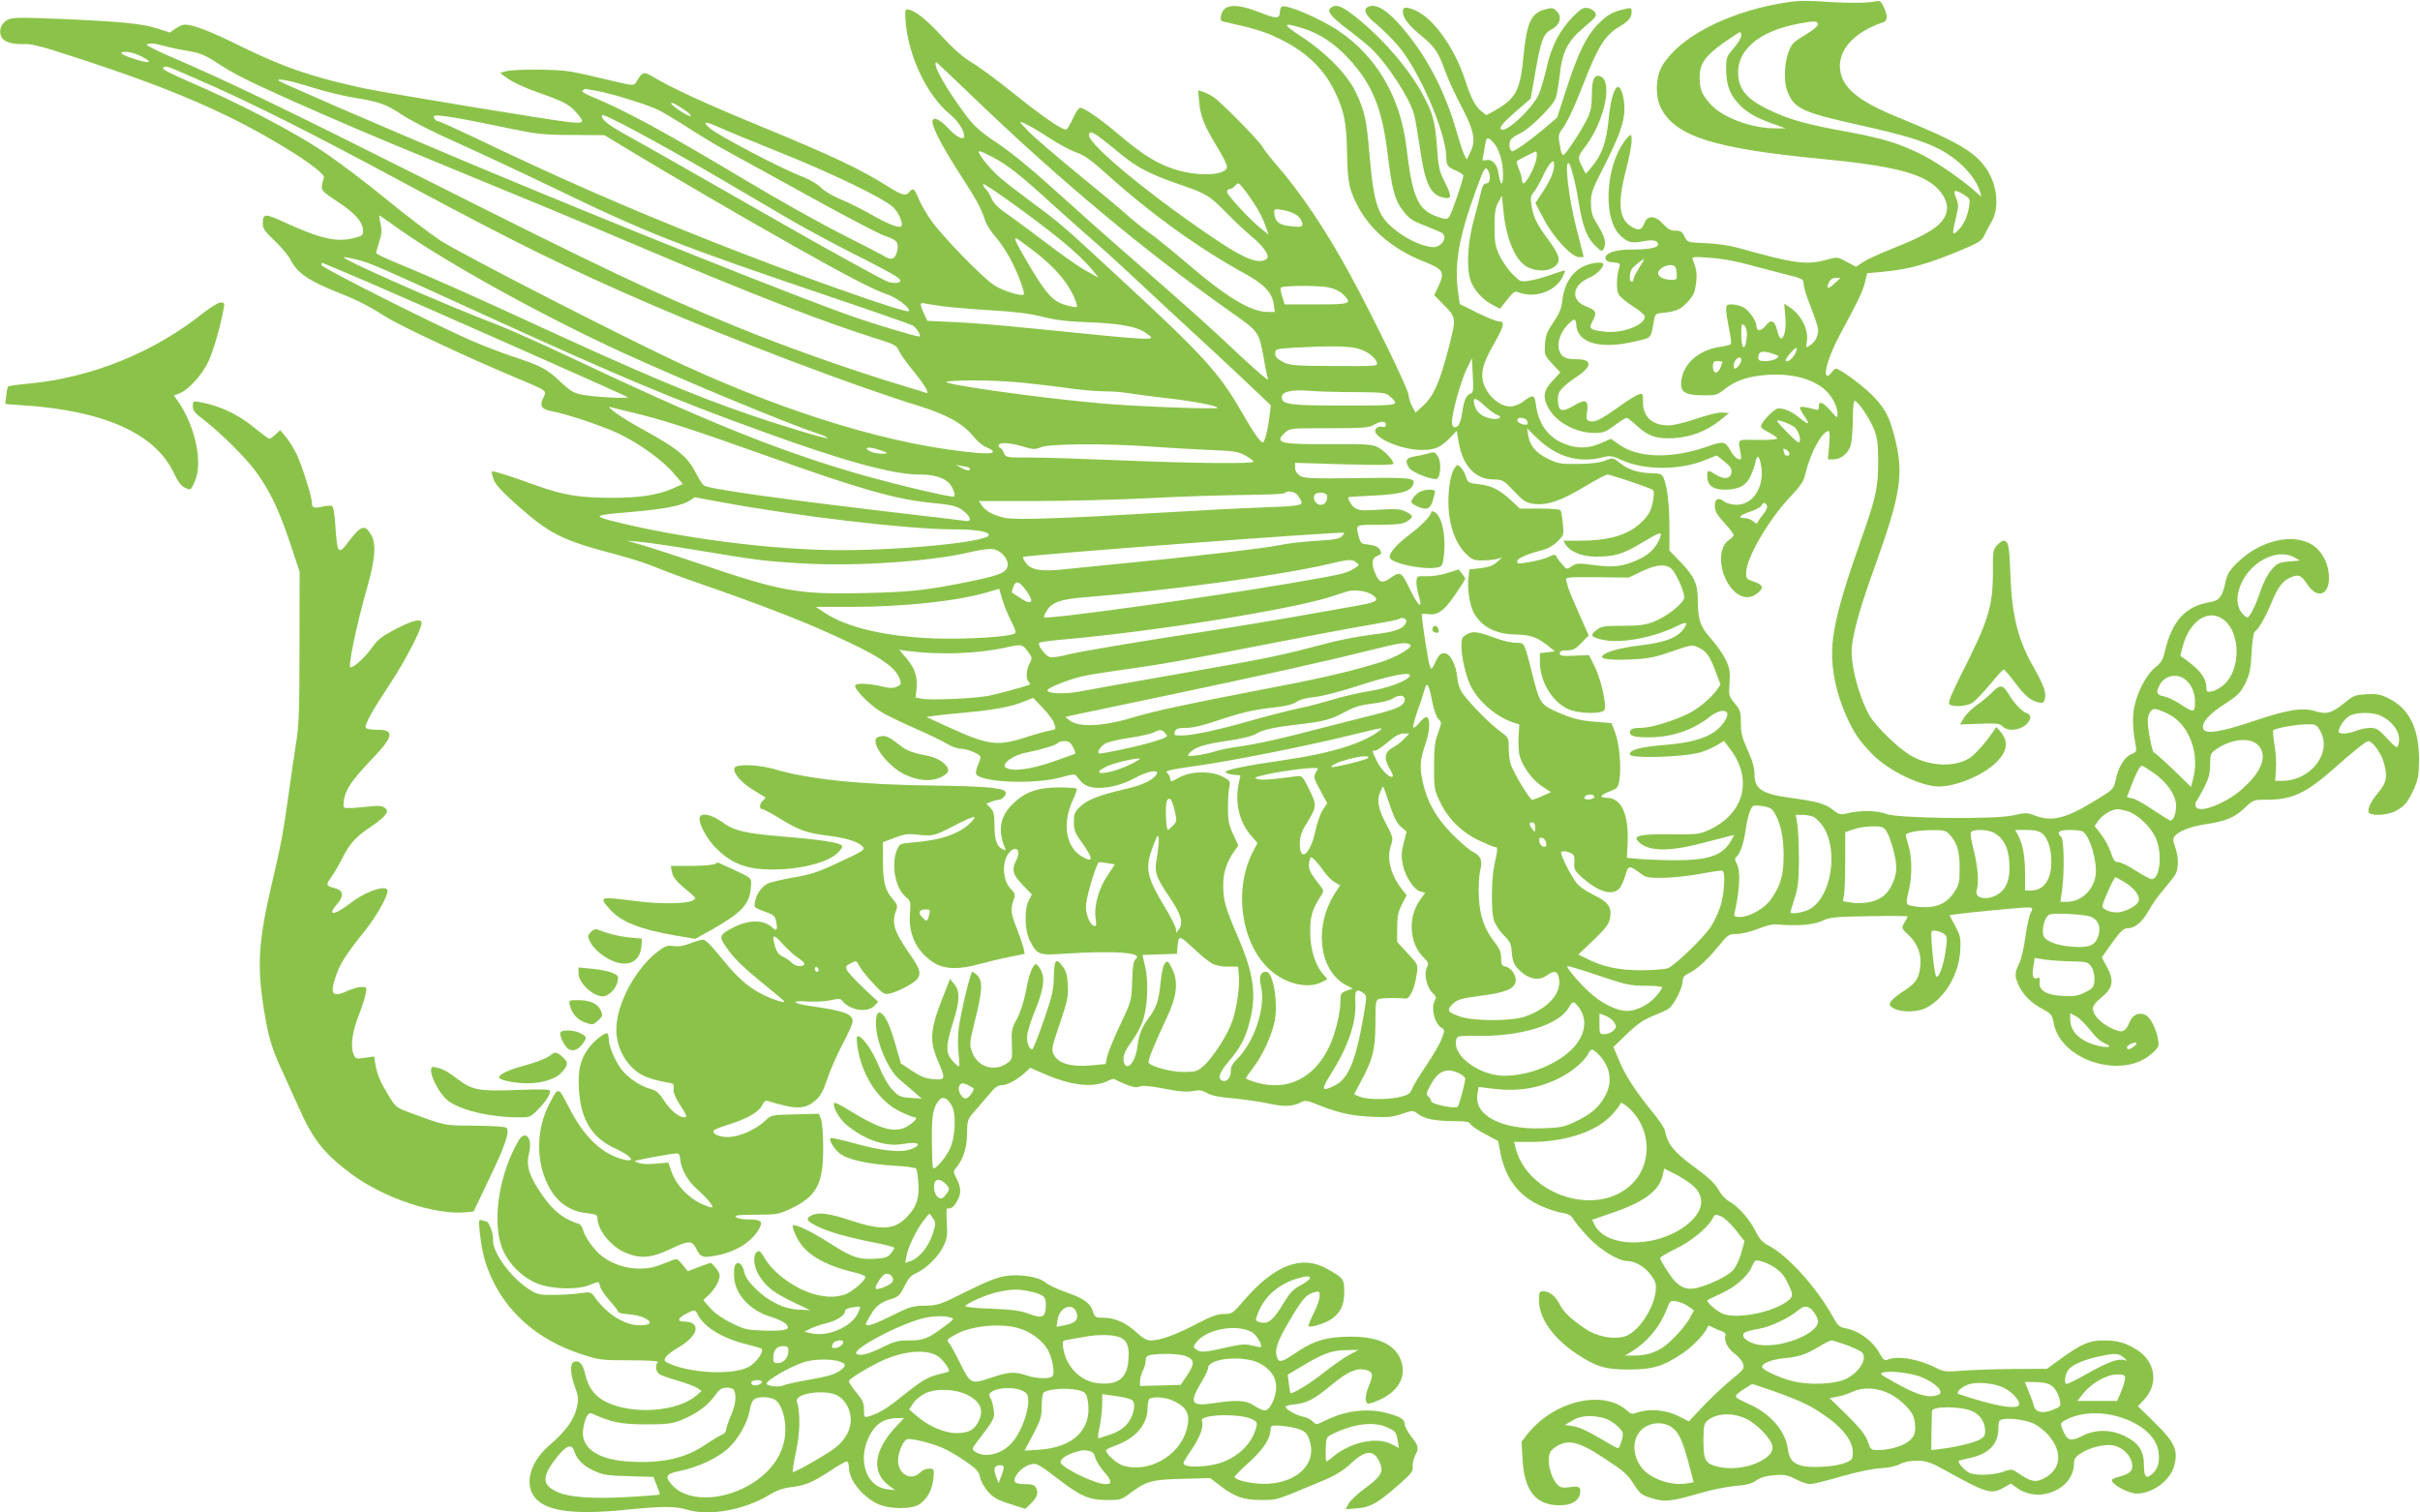
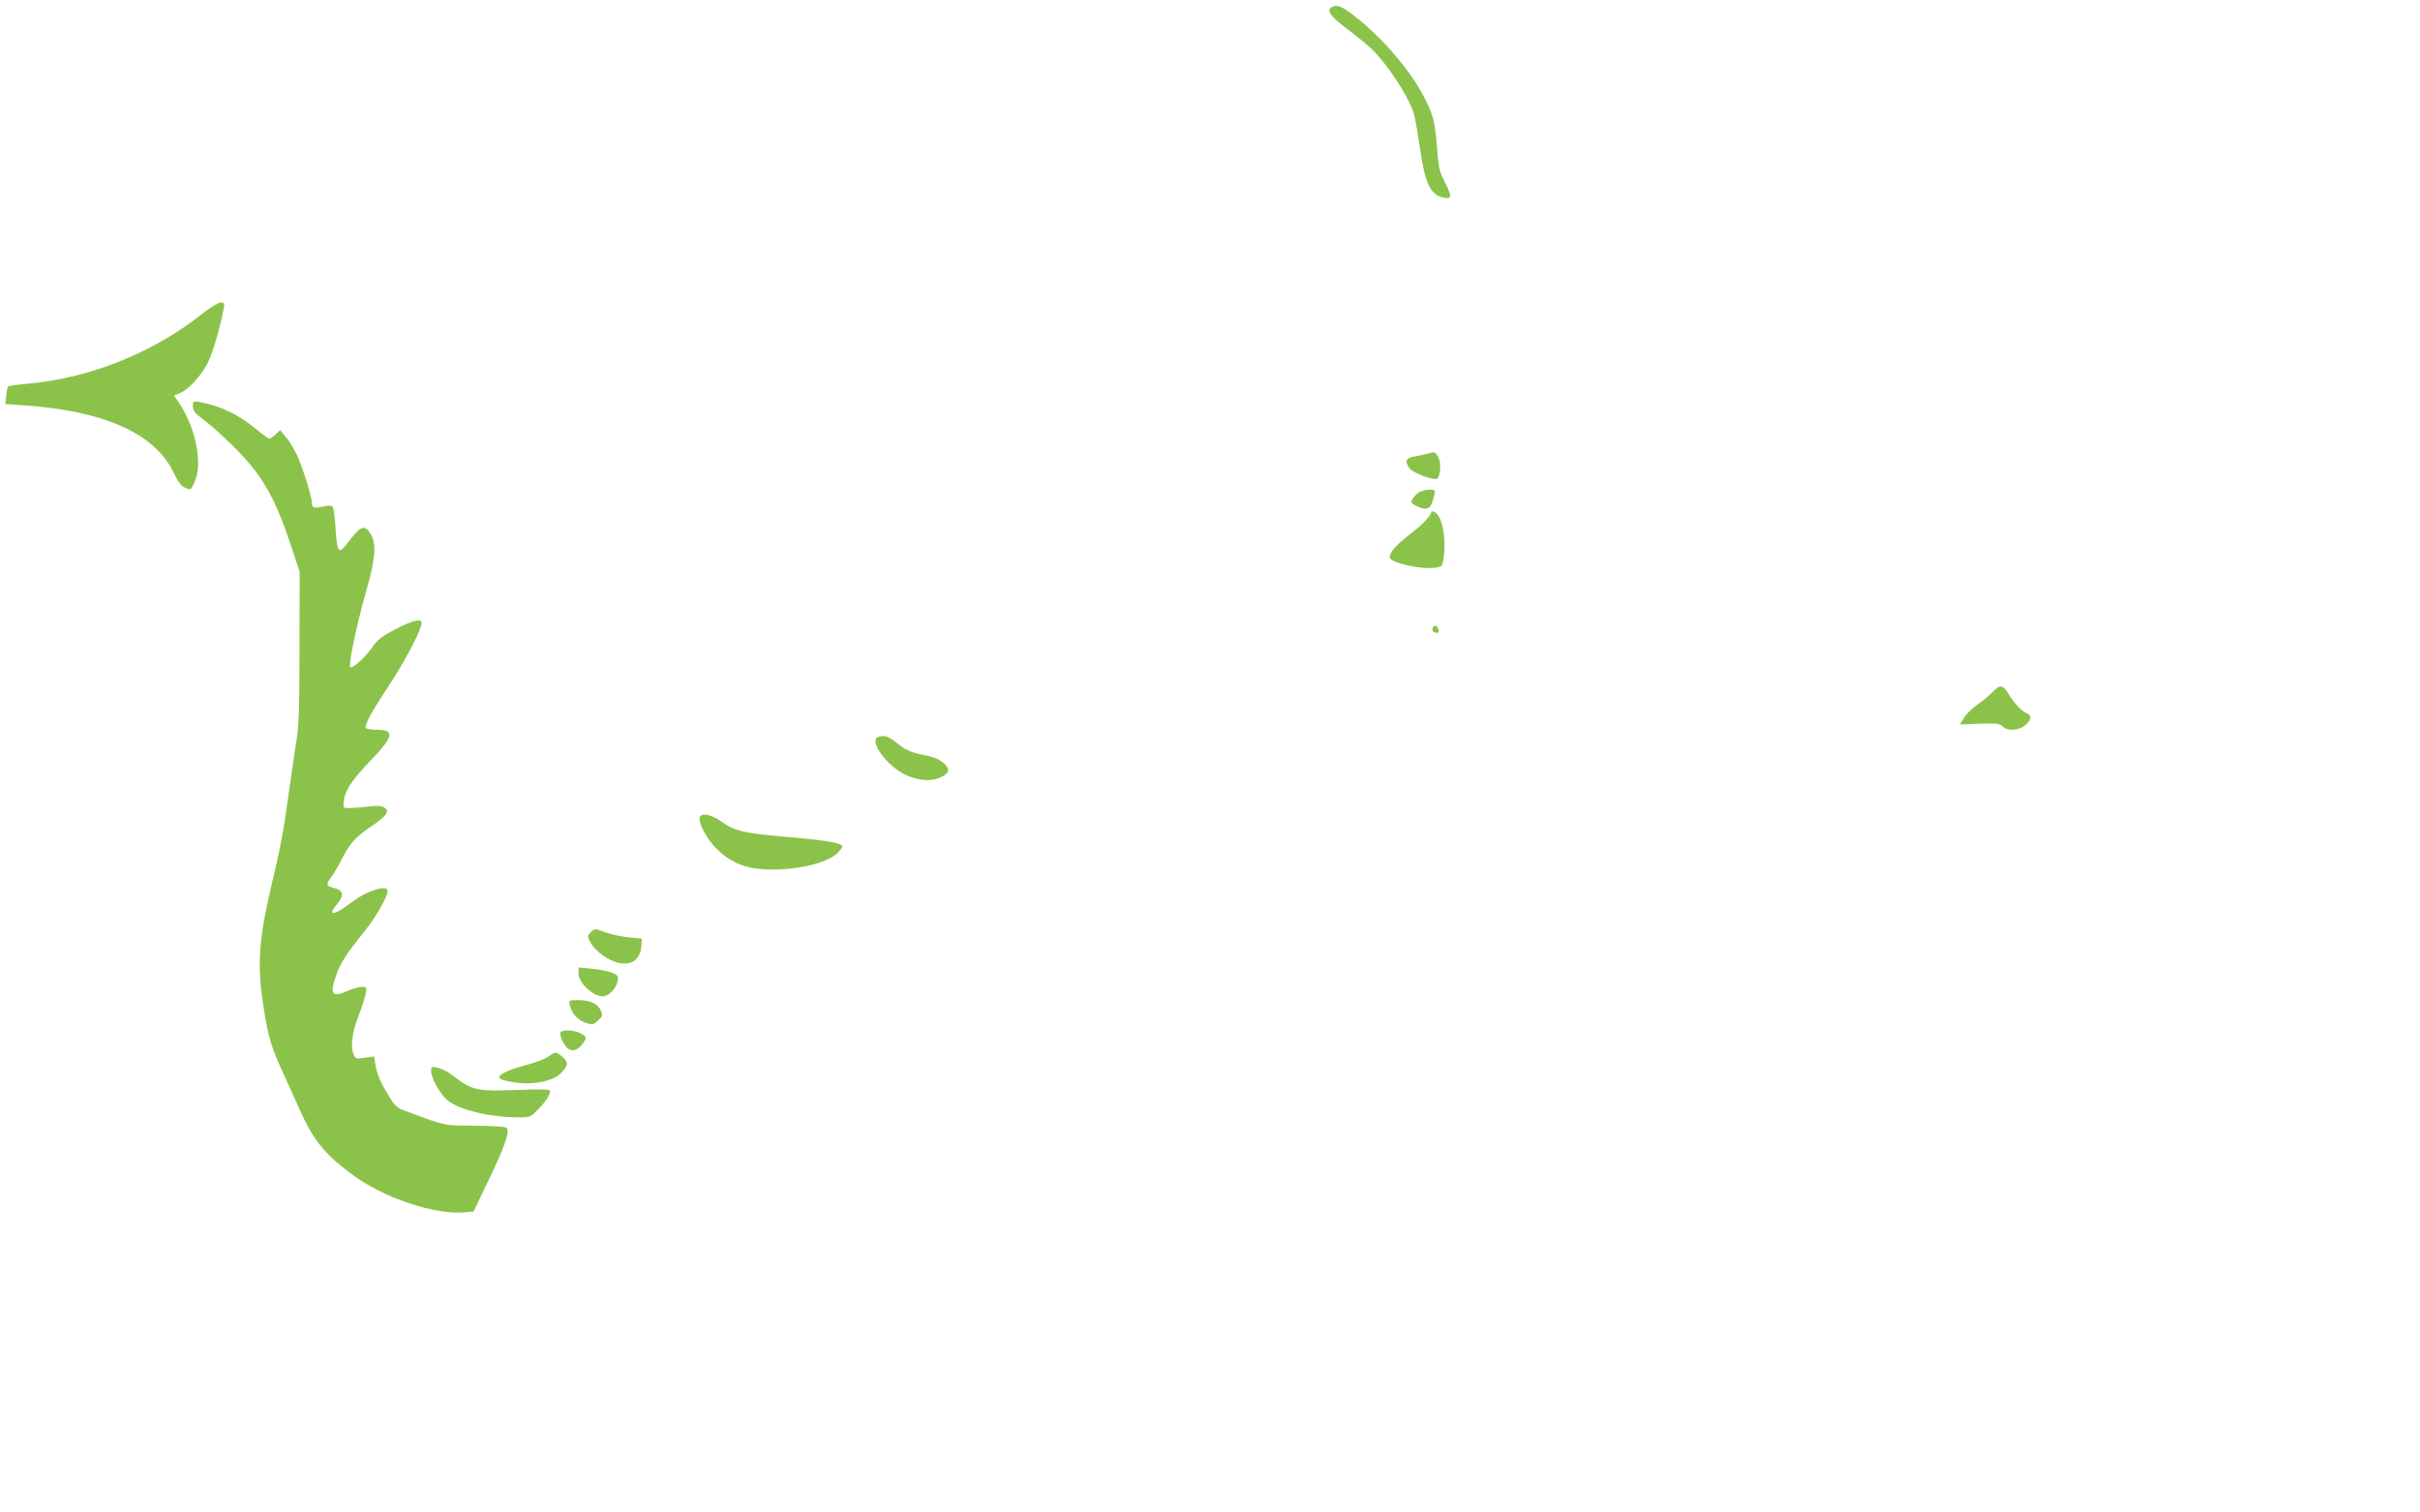
<svg xmlns="http://www.w3.org/2000/svg" version="1.0" width="1280pt" height="800pt" viewBox="0 0 1280 800" preserveAspectRatio="xMidYMid meet">
  <g transform="translate(0,800) scale(0.1,-0.1)" fill="#8bc34a" stroke="none">
-     <path d="M9410 7981 c-289 -53 -531 -182 -618 -329 -36 -62 -38 -165 -5 -227 78 -147 282 -211 843 -265 382 -37 536 -76 616 -155 71 -72 70 -145 -5 -204 -46 -36 -110 -68 -244 -121 -59 -23 -124 -54 -144 -67 l-36 -24 -49 26 c-50 27 -50 27 -107 11 -105 -29 -168 -21 -471 64 -44 12 -114 22 -170 24 -95 4 -95 4 -110 35 -12 25 -21 31 -48 31 -26 0 -41 8 -65 35 -40 45 -82 48 -98 8 -14 -38 -28 -44 -61 -27 -75 39 -85 122 -38 304 17 63 30 132 30 154 0 37 -1 38 -19 22 -10 -9 -30 -38 -44 -64 -77 -142 -79 -370 -4 -450 39 -42 66 -51 123 -39 55 11 84 6 84 -16 0 -18 -50 -27 -148 -27 -82 0 -135 -20 -130 -48 2 -12 15 -18 42 -20 34 -3 37 -6 31 -25 -15 -44 -17 -119 -4 -143 7 -14 41 -42 76 -64 35 -22 63 -47 63 -54 0 -47 -123 -92 -216 -80 -75 9 -82 15 -60 57 24 44 19 56 -34 76 -84 31 -76 112 14 151 39 16 76 52 76 72 0 18 -76 7 -116 -17 -56 -33 -91 -93 -100 -170 -5 -48 -15 -72 -47 -119 -34 -49 -42 -70 -45 -117 -4 -55 -3 -58 38 -103 l43 -46 -42 -45 c-49 -53 -53 -88 -17 -150 43 -72 144 -125 240 -125 45 0 60 5 106 40 29 22 58 40 63 40 6 0 31 -20 57 -44 57 -54 110 -70 200 -63 85 6 167 38 233 90 l52 42 -33 3 c-20 2 -76 -11 -137 -32 -61 -21 -123 -36 -150 -36 -86 0 -135 45 -135 125 0 43 -1 46 -22 39 -13 -3 -63 -35 -113 -71 -92 -65 -123 -80 -151 -69 -13 5 -15 15 -9 51 8 58 -8 66 -68 31 -69 -41 -87 -33 -87 38 0 36 23 61 102 115 82 55 80 91 -4 91 -54 0 -76 10 -89 41 -16 39 1 96 40 138 35 38 46 39 48 5 5 -100 128 -134 316 -89 84 20 78 13 94 103 8 44 8 44 55 48 26 2 61 10 77 18 35 19 79 70 85 99 15 72 13 107 -10 161 -7 18 -3 19 87 13 52 -3 136 -17 189 -32 52 -14 143 -38 202 -53 105 -26 108 -28 108 -55 0 -15 16 -66 35 -114 19 -47 37 -100 40 -117 6 -36 -10 -72 -42 -93 -22 -14 -22 -14 -16 21 10 62 -30 141 -91 181 l-29 19 6 -67 c6 -65 -5 -117 -24 -117 -5 0 -14 20 -20 45 -13 53 -33 58 -64 18 -22 -27 -45 -25 -45 4 0 26 -40 83 -70 98 -16 8 -43 15 -60 15 -26 0 -30 -4 -30 -27 0 -16 7 -61 15 -101 9 -40 13 -77 10 -81 -2 -5 -26 -11 -53 -15 -114 -15 -199 -88 -209 -180 -7 -60 17 -76 116 -77 65 -1 74 2 111 31 63 50 132 72 241 78 114 5 207 -17 278 -68 44 -33 81 -95 80 -140 0 -24 -2 -22 -37 18 -41 46 -62 54 -62 21 0 -18 -4 -20 -22 -14 -44 13 -78 17 -78 8 0 -4 11 -25 25 -46 31 -45 22 -47 -27 -7 -40 33 -78 50 -111 50 -25 -1 -102 -84 -92 -100 4 -6 24 -19 46 -30 21 -11 39 -24 39 -29 0 -5 -46 -9 -102 -8 -115 2 -106 9 -91 -72 5 -29 3 -33 -13 -29 -10 2 -29 22 -42 46 -27 48 -36 50 -118 21 -192 -67 -367 -63 -471 10 l-42 30 -44 -19 c-66 -30 -117 -34 -178 -16 -99 29 -160 103 -175 214 -7 56 -14 58 -71 16 -18 -14 -46 -24 -65 -24 -70 0 -148 86 -148 163 0 46 15 86 66 176 50 87 55 111 22 111 -13 0 -64 21 -115 46 l-92 46 -8 56 c-22 152 3 296 90 536 45 123 52 136 64 120 20 -27 17 -74 -5 -74 -13 0 -21 -12 -29 -47 -6 -27 -23 -93 -38 -148 -37 -135 -40 -280 -8 -340 25 -47 65 -86 112 -110 l35 -18 23 29 c46 59 54 66 71 59 94 -39 214 9 245 98 8 21 14 22 -71 -7 -40 -14 -92 -28 -116 -31 -42 -7 -46 -5 -86 35 -23 23 -54 67 -69 99 -22 48 -26 69 -26 151 0 76 4 102 20 130 l19 35 8 -80 c15 -155 67 -273 134 -301 64 -27 132 -15 154 26 13 24 -3 59 -60 135 -51 69 -70 109 -79 166 -7 42 -5 53 11 72 11 12 32 49 47 82 15 33 35 66 44 74 15 12 17 11 17 -13 0 -35 -21 -83 -64 -147 l-35 -53 42 -80 c50 -98 149 -206 189 -206 l25 0 -39 153 c-40 154 -64 358 -41 344 12 -7 36 -102 53 -207 21 -126 41 -180 82 -224 32 -33 41 -38 48 -26 18 28 10 67 -27 126 -32 51 -37 67 -38 119 0 54 6 72 64 185 85 167 112 241 113 311 1 57 -16 119 -33 119 -20 0 -40 -66 -49 -157 -13 -137 -36 -201 -96 -272 l-26 -31 -19 37 c-26 50 -25 55 18 110 99 131 145 344 78 369 -32 13 -45 -15 -45 -95 0 -55 -6 -89 -21 -121 -25 -57 -119 -200 -130 -200 -5 0 -11 10 -13 23 -15 73 -15 86 3 109 28 36 67 118 115 241 78 202 115 261 193 307 48 29 63 47 63 77 0 20 -4 23 -27 17 -72 -15 -98 -30 -147 -78 -65 -65 -109 -155 -172 -350 l-48 -148 -71 -60 c-72 -61 -152 -118 -166 -118 -14 0 -20 39 -10 58 6 11 27 26 48 35 49 20 178 147 192 189 6 18 15 73 21 122 13 123 42 179 130 253 63 53 68 60 56 78 -7 11 -26 21 -41 23 -22 3 -37 -7 -79 -50 -68 -71 -111 -154 -136 -268 -12 -52 -30 -114 -40 -137 -33 -76 -177 -210 -200 -187 -11 11 9 35 91 106 l65 56 22 124 c32 187 44 219 89 243 46 24 57 69 24 99 -16 15 -25 16 -59 6 -73 -19 -96 -67 -113 -240 -18 -190 -40 -232 -157 -297 l-40 -22 -26 20 c-32 25 -56 70 -86 164 -57 174 -169 330 -266 371 -47 20 -64 18 -64 -7 0 -33 28 -70 94 -125 76 -62 95 -91 130 -191 16 -43 55 -129 88 -190 66 -126 76 -180 43 -242 l-17 -35 -13 25 c-7 13 -27 74 -44 134 -55 190 -140 358 -252 500 -100 127 -172 175 -218 146 -22 -14 -4 -47 48 -88 26 -21 76 -70 110 -108 113 -127 260 -464 261 -599 0 -41 8 -51 53 -69 20 -9 37 -20 37 -26 0 -20 -61 -199 -74 -216 -11 -16 -17 -16 -52 -5 -114 36 -142 97 -175 370 -31 265 -157 481 -359 617 -96 65 -277 142 -300 128 -5 -3 -10 -14 -10 -23 -1 -43 -14 -44 -108 -7 -129 50 -192 44 -204 -20 -4 -20 -1 -26 16 -30 142 -31 209 -50 272 -80 153 -70 252 -161 314 -289 50 -102 62 -167 65 -326 2 -157 12 -200 66 -297 67 -118 187 -216 339 -276 103 -40 113 -56 80 -127 l-24 -51 46 -47 c73 -75 72 -69 28 -241 -45 -173 -78 -248 -134 -298 l-39 -36 -18 34 c-10 19 -18 46 -19 61 0 27 -187 411 -307 632 -129 238 -264 438 -393 586 -31 36 -63 76 -70 90 -18 34 -227 246 -265 269 -16 10 -41 22 -54 26 l-24 7 6 -64 c7 -74 26 -122 96 -237 28 -46 51 -92 51 -102 0 -47 -149 -55 -276 -15 -95 31 -167 75 -296 184 -101 85 -183 142 -205 142 -7 0 -24 -24 -37 -54 -13 -29 -29 -57 -35 -60 -16 -10 -120 62 -291 199 -80 64 -175 134 -211 155 -45 27 -96 71 -159 140 -85 92 -147 140 -183 140 -10 0 -11 -15 -6 -74 18 -184 115 -383 234 -481 42 -34 75 -85 75 -115 0 -25 -41 -6 -83 40 -53 58 -94 69 -83 23 11 -44 62 -138 146 -268 85 -131 111 -179 130 -240 7 -22 32 -61 55 -87 23 -26 58 -78 79 -117 40 -76 79 -181 71 -189 -11 -11 -112 20 -156 49 -60 38 -270 254 -332 340 -26 37 -57 90 -68 118 -23 55 -30 59 -49 36 -19 -23 -37 -19 -104 23 -159 100 -293 163 -690 327 -277 114 -451 194 -547 250 -69 40 -68 40 -105 -21 -11 -18 -16 -18 -145 13 -74 18 -163 38 -199 44 -76 14 -301 14 -345 2 l-30 -9 43 -31 c23 -17 90 -48 149 -69 142 -49 174 -66 211 -109 47 -53 43 -59 -36 -51 -86 8 -946 150 -1077 177 -271 57 -431 111 -659 223 -161 80 -254 116 -299 116 -10 0 -32 -10 -49 -21 l-29 -21 -66 21 c-79 26 -191 37 -516 51 -216 9 -252 8 -277 -5 -31 -16 -46 -50 -36 -83 10 -31 53 -47 118 -45 50 2 97 -11 343 -92 325 -108 524 -186 740 -290 244 -118 521 -295 508 -325 -3 -8 -8 -27 -10 -42 -5 -24 3 -32 83 -85 93 -61 134 -108 134 -153 0 -25 -5 -29 -51 -40 -91 -22 -173 -3 -364 84 -106 49 -115 48 -115 -9 0 -24 13 -42 64 -90 35 -33 73 -79 84 -101 35 -69 96 -110 257 -174 99 -39 160 -71 248 -127 70 -45 433 -215 672 -315 187 -79 178 -72 158 -113 -20 -42 -9 -60 45 -70 82 -15 272 -79 358 -120 109 -53 234 -143 292 -214 l44 -51 -54 -24 c-83 -36 -179 -50 -338 -49 -160 1 -242 15 -380 64 -152 55 -233 80 -238 75 -3 -3 2 -22 9 -43 10 -26 46 -65 114 -126 185 -164 242 -193 542 -272 74 -20 161 -48 192 -62 31 -13 115 -45 186 -70 421 -146 629 -227 861 -338 160 -76 234 -131 253 -186 9 -27 8 -31 -15 -41 -20 -9 -38 -9 -82 2 -71 16 -134 18 -139 4 -6 -18 75 -101 135 -138 31 -19 114 -59 183 -89 70 -31 145 -67 168 -81 22 -14 55 -26 72 -26 31 0 95 -25 104 -41 3 -4 -2 -23 -11 -42 -9 -20 -14 -42 -11 -50 17 -45 306 -58 447 -19 70 19 76 19 87 4 26 -37 47 -51 82 -57 60 -10 151 10 222 49 85 47 153 49 102 4 -30 -26 -75 -44 -153 -62 -133 -31 -199 -56 -235 -91 -31 -29 -35 -38 -35 -83 0 -41 6 -58 35 -98 66 -92 71 -118 17 -90 -93 48 -117 173 -58 303 15 31 24 59 20 62 -3 3 -45 6 -92 6 -113 0 -180 -24 -243 -85 -69 -66 -83 -140 -44 -234 7 -16 6 -17 -14 -7 -30 17 -41 51 -41 129 0 53 -4 70 -21 89 l-22 22 27 11 c15 5 33 10 40 10 15 0 36 20 36 36 0 26 -89 35 -380 39 -384 4 -665 33 -845 87 -74 22 -189 28 -207 10 -18 -18 21 -72 83 -112 33 -21 65 -41 72 -44 8 -3 7 -9 -6 -19 -20 -16 -23 -47 -5 -47 7 0 49 -22 94 -50 101 -62 141 -76 252 -90 98 -12 162 -32 185 -58 14 -16 6 -22 -121 -81 -114 -54 -153 -67 -245 -82 -60 -11 -121 -25 -135 -32 -33 -16 -60 -54 -68 -94 -7 -35 -10 -32 73 -63 26 -10 34 -20 39 -47 8 -41 1 -51 -20 -30 -44 43 -123 44 -206 2 -67 -34 -75 -47 -54 -82 43 -68 85 -112 193 -201 64 -52 121 -99 126 -105 20 -19 -61 6 -118 36 -77 41 -131 90 -217 197 -45 56 -79 90 -91 90 -10 0 -41 -9 -69 -20 -35 -14 -63 -18 -88 -14 -32 5 -44 1 -84 -30 -118 -90 -218 -279 -218 -411 0 -112 68 -218 163 -253 29 -11 73 -22 98 -26 42 -6 45 -8 42 -34 -3 -18 7 -44 31 -82 38 -57 43 -70 26 -70 -29 0 -74 37 -105 85 -27 42 -43 56 -70 64 -56 15 -120 57 -155 101 -35 44 -70 126 -70 163 0 13 -3 26 -6 30 -11 11 -77 -41 -106 -84 -40 -59 -51 -111 -46 -209 9 -161 68 -258 193 -315 79 -36 111 -72 52 -60 -118 26 -214 115 -297 276 -59 115 -56 114 -106 17 -67 -131 -70 -296 -7 -423 45 -92 114 -142 208 -152 45 -5 55 -9 55 -25 0 -66 77 -158 158 -188 75 -29 129 -23 227 23 98 47 116 47 138 2 22 -46 35 -50 110 -35 103 20 187 74 224 144 19 37 7 46 -63 46 -29 0 -56 6 -62 13 -8 9 14 12 106 12 107 0 122 3 176 28 147 68 182 133 180 337 0 63 -6 127 -12 142 l-11 27 -126 -3 c-125 -3 -127 -4 -158 -34 -50 -47 -134 -84 -193 -86 -50 -1 -90 17 -78 35 2 5 42 20 87 34 94 30 153 65 169 101 7 16 18 24 27 21 154 -47 199 -46 256 4 25 23 40 50 61 112 14 45 51 127 80 183 30 56 54 110 54 121 0 40 -43 56 -224 82 -94 13 -107 30 -19 24 38 -3 94 0 124 6 44 10 56 9 64 -2 37 -50 131 -66 169 -28 l21 22 -77 72 c-42 40 -81 82 -87 94 -10 20 -8 24 19 38 29 15 30 15 45 -14 8 -16 40 -57 72 -91 50 -54 60 -61 85 -56 49 10 135 56 152 81 19 30 12 52 -50 140 -75 109 -89 155 -64 220 9 23 6 32 -19 61 -40 45 -51 90 -51 204 l0 95 60 23 c48 19 72 23 113 18 90 -10 96 -9 197 43 110 57 135 63 99 25 -57 -61 -154 -97 -302 -109 -78 -7 -79 -7 -93 -41 -32 -78 -8 -206 49 -250 23 -19 25 -25 20 -86 -9 -111 36 -202 126 -260 56 -35 133 -38 242 -7 41 11 111 28 157 37 l82 17 -6 30 c-4 17 -20 62 -35 102 -32 78 -35 104 -18 152 10 29 9 35 -17 62 -38 40 -45 128 -15 177 36 56 77 33 47 -27 -27 -51 -20 -76 33 -132 l49 -50 -17 -32 c-24 -47 -21 -161 6 -212 40 -77 46 -79 190 -69 261 17 414 5 370 -29 -12 -9 -16 -37 -19 -117 -3 -105 -4 -105 -65 -235 -34 -71 -64 -147 -68 -167 l-7 -36 -74 -7 c-107 -10 -175 9 -200 56 -14 27 -12 37 32 166 40 119 46 145 42 203 -2 48 -9 74 -27 98 -35 49 -46 36 -47 -54 -1 -68 -8 -100 -53 -231 -29 -84 -57 -153 -61 -153 -19 0 -32 43 -26 82 4 22 22 78 42 126 44 109 52 167 30 210 -9 18 -21 32 -26 32 -17 0 -38 -54 -54 -144 -10 -53 -29 -111 -47 -145 -28 -51 -30 -63 -27 -135 3 -75 2 -80 -23 -98 -68 -51 -160 -22 -188 59 -14 39 -13 49 17 170 38 150 41 204 12 233 -11 11 -23 20 -27 20 -10 0 -63 -223 -73 -306 -4 -35 -4 -91 0 -126 4 -35 5 -65 3 -68 -3 -3 -18 10 -34 28 -38 42 -37 79 1 202 37 115 39 169 7 205 l-22 27 -45 -114 c-59 -152 -64 -215 -21 -315 44 -102 43 -106 -22 -101 -41 3 -68 14 -113 44 l-59 39 -30 105 c-31 106 -55 154 -80 164 -22 8 -29 -52 -15 -120 19 -92 70 -194 118 -234 23 -19 59 -50 80 -68 l37 -33 -59 4 c-54 4 -63 8 -96 43 -22 23 -52 76 -74 131 -36 87 -96 166 -113 150 -3 -4 -1 -38 6 -75 28 -146 116 -272 226 -323 33 -16 66 -29 74 -29 26 0 -30 -49 -67 -60 -64 -17 -135 8 -280 97 -40 25 -75 43 -78 40 -14 -14 21 -80 59 -113 95 -81 211 -122 302 -105 77 14 107 0 50 -25 -56 -23 -158 -13 -310 30 -66 18 -121 30 -123 25 -7 -17 29 -68 61 -88 46 -28 148 -49 280 -57 59 -3 110 -10 113 -16 4 -6 9 -38 11 -73 7 -75 -8 -124 -50 -171 -69 -79 -137 -86 -305 -30 -116 39 -174 46 -210 27 -32 -17 -27 -28 26 -55 61 -31 159 -59 300 -87 61 -12 112 -25 112 -29 0 -4 -8 -18 -19 -31 -15 -19 -30 -24 -84 -27 -84 -5 -121 7 -241 84 -98 63 -181 102 -193 91 -3 -4 6 -31 21 -61 42 -87 143 -148 304 -186 28 -6 55 -16 58 -22 10 -15 -73 -86 -113 -97 -47 -13 -85 -13 -142 0 -105 24 -227 110 -277 195 -21 36 -29 42 -40 33 -25 -21 -17 -86 16 -134 39 -57 77 -85 181 -135 l84 -40 -61 3 c-80 4 -160 44 -229 112 -37 37 -54 64 -59 89 -8 40 -32 58 -47 35 -6 -8 -8 -37 -6 -66 6 -92 88 -178 197 -209 30 -9 64 -25 75 -35 32 -31 4 -40 -111 -37 -93 3 -107 6 -177 41 -48 24 -89 53 -111 79 l-36 41 34 33 c19 18 39 49 46 68 10 31 9 39 -11 66 -13 16 -26 30 -30 30 -4 0 -33 -10 -64 -22 l-57 -22 -28 35 c-28 33 -29 34 -62 20 -87 -35 -107 -40 -165 -41 -71 0 -145 24 -198 65 -40 30 -91 100 -101 139 -3 15 -14 30 -23 33 -89 27 -148 79 -217 188 -51 83 -61 125 -45 190 19 76 -22 121 -56 62 -101 -172 -140 -413 -91 -558 29 -85 107 -166 193 -199 78 -30 209 -33 273 -7 53 21 49 22 56 -8 3 -13 26 -47 51 -75 25 -28 45 -54 45 -59 0 -5 26 -11 59 -13 59 -4 117 -31 106 -48 -4 -6 -26 -10 -51 -10 -82 0 -178 61 -244 157 -14 19 -20 20 -70 13 -30 -5 -93 -9 -139 -9 -78 -1 -88 1 -133 30 -97 62 -195 197 -190 261 3 32 -22 98 -37 98 -5 0 -16 3 -25 6 -13 5 -14 -2 -10 -48 10 -100 23 -158 50 -225 83 -207 252 -358 487 -435 98 -32 108 -33 259 -33 99 0 154 -4 148 -9 -17 -17 -11 -55 11 -66 11 -7 56 -22 98 -34 43 -13 88 -30 100 -38 l22 -15 -30 -26 c-101 -85 -337 -101 -476 -32 -59 29 -93 75 -110 147 -12 54 -31 75 -59 65 -22 -9 -21 -60 5 -132 19 -53 20 -66 9 -113 -13 -61 -60 -124 -142 -195 -97 -82 -133 -191 -88 -265 51 -83 200 -107 486 -78 203 20 262 20 332 0 116 -34 301 0 431 79 39 24 74 36 114 41 74 8 113 24 208 86 41 28 81 50 87 50 7 0 12 -14 12 -30 0 -66 66 -151 149 -193 64 -31 187 -32 228 -1 40 30 63 74 70 133 4 39 3 51 -8 52 -28 3 -44 -3 -65 -22 -47 -44 -114 -5 -114 65 0 42 26 105 47 113 21 8 148 -24 205 -53 29 -14 81 -46 114 -70 51 -35 63 -50 68 -79 4 -20 23 -54 43 -76 28 -31 51 -44 116 -64 l80 -26 28 27 c35 34 43 57 29 84 -8 16 -21 20 -59 20 -32 0 -51 5 -54 14 -9 23 35 75 75 87 40 13 39 14 167 -83 107 -82 154 -102 243 -102 71 -1 80 2 120 32 92 69 119 76 281 80 l148 4 52 -40 c77 -60 128 -77 222 -76 85 1 66 -5 333 107 57 24 98 50 135 84 82 77 126 78 157 2 19 -44 2 -71 -80 -131 -39 -28 -78 -65 -87 -81 l-15 -30 60 5 c70 5 111 28 224 128 61 54 73 68 70 91 -2 16 4 41 12 58 22 42 20 53 -19 102 -19 24 -35 54 -35 66 0 26 -23 40 -95 59 -99 27 -217 13 -317 -36 -55 -27 -57 -27 -74 -9 -9 10 -31 21 -49 25 -37 7 -95 39 -95 53 0 4 21 11 48 13 64 6 105 28 195 103 84 69 130 90 178 80 41 -9 45 -26 19 -86 -13 -30 -19 -61 -16 -75 6 -21 9 -22 39 -12 126 44 182 130 146 225 -30 81 -120 123 -262 123 -125 0 -196 -20 -285 -80 -79 -54 -96 -59 -106 -34 -16 41 -4 81 59 189 70 121 95 150 138 160 25 7 27 5 27 -21 0 -16 -14 -57 -32 -91 -17 -34 -30 -65 -27 -67 10 -11 96 17 126 40 46 35 63 73 63 142 0 67 -4 72 -91 121 -134 75 -277 21 -439 -167 -59 -69 -64 -72 -106 -72 -34 0 -68 -12 -148 -54 -109 -57 -189 -86 -239 -86 -21 0 -43 12 -74 41 -56 52 -116 79 -175 79 -44 0 -47 2 -58 35 -15 44 -45 66 -144 101 -43 15 -91 38 -106 50 -36 31 -136 47 -215 34 -41 -6 -105 -32 -205 -82 -138 -69 -149 -73 -218 -74 -66 -1 -81 -6 -175 -53 -94 -47 -137 -61 -137 -44 0 3 11 25 25 48 28 48 54 68 112 85 34 11 44 20 67 67 20 41 35 58 62 69 51 22 119 88 144 142 19 39 22 59 18 124 -3 42 -2 77 1 76 22 -2 34 6 51 35 25 41 25 73 0 122 -17 33 -18 41 -6 54 39 45 60 107 61 182 1 75 2 78 40 121 22 25 57 66 78 91 28 35 45 47 65 47 30 0 83 29 124 67 l27 25 84 -36 c137 -59 251 -70 325 -34 17 9 33 13 36 10 3 -2 30 -15 59 -27 40 -16 59 -19 75 -12 15 7 54 3 129 -11 80 -16 119 -19 152 -13 36 7 50 5 76 -11 23 -13 66 -22 142 -28 59 -6 137 -17 173 -25 85 -19 132 -19 173 1 33 16 37 15 99 -10 105 -42 177 -58 283 -63 83 -4 110 -2 159 15 59 20 60 20 86 0 37 -27 90 -37 187 -38 65 0 84 -3 91 -16 5 -9 40 -33 78 -53 l68 -36 12 -63 c27 -135 95 -225 209 -278 39 -18 91 -35 116 -39 36 -5 49 -13 63 -37 10 -16 45 -58 78 -93 62 -66 158 -125 206 -125 40 0 93 -31 124 -74 26 -36 29 -47 25 -88 -12 -97 -97 -220 -167 -238 -64 -16 -149 2 -210 45 -79 55 -109 85 -131 127 -22 43 -54 68 -86 68 -21 0 -23 -5 -23 -47 0 -96 75 -202 201 -285 103 -68 150 -82 274 -82 126 0 182 17 285 86 53 35 122 108 132 140 3 8 10 7 23 -1 11 -6 33 -16 49 -21 18 -7 26 -15 22 -25 -9 -25 13 -69 49 -95 19 -14 39 -37 44 -52 9 -26 6 -31 -63 -87 -40 -33 -106 -95 -148 -139 l-75 -80 -58 29 c-63 32 -152 39 -214 18 -28 -10 -35 -9 -54 9 -125 114 -385 54 -526 -121 l-33 -42 5 -90 c8 -168 69 -246 193 -247 61 -1 100 20 110 57 9 38 -2 47 -52 39 -35 -5 -49 -3 -64 11 -28 25 -52 95 -48 140 2 32 10 44 37 62 62 42 120 29 245 -53 117 -76 133 -90 170 -148 30 -46 40 -55 91 -70 68 -22 105 -18 253 25 59 18 143 35 188 39 61 5 89 12 113 29 22 16 52 25 95 28 53 5 69 2 114 -21 28 -14 62 -26 76 -26 13 0 88 18 166 41 85 24 169 42 209 43 40 2 80 11 101 22 23 12 55 18 91 18 47 -1 69 -8 135 -44 234 -130 256 -136 323 -98 l37 21 31 -22 c117 -87 303 -8 303 129 0 23 8 35 38 54 45 30 125 49 169 41 47 -9 91 -50 99 -92 8 -42 -6 -57 -68 -74 -21 -5 -38 -13 -38 -18 0 -23 88 -71 132 -71 85 0 179 71 199 150 20 80 2 121 -103 224 l-90 88 30 32 c81 83 65 203 -36 267 -59 37 -101 49 -177 49 -73 0 -120 -20 -222 -95 l-76 -55 -161 -1 c-88 0 -210 -4 -271 -8 -104 -8 -112 -8 -155 14 -96 49 -206 66 -260 42 -11 -5 -21 3 -35 29 -37 70 -111 125 -186 139 -29 5 -40 15 -63 58 -86 155 -237 323 -338 377 -36 18 -51 35 -72 77 -31 63 -92 132 -139 158 -19 10 -43 36 -57 61 -17 32 -50 64 -129 122 -107 78 -141 120 -155 192 -3 14 -33 59 -67 100 -87 106 -146 197 -177 275 l-28 67 71 69 c54 52 88 75 135 94 35 14 73 31 85 39 28 18 75 111 75 146 0 19 8 30 27 39 45 21 98 68 158 141 55 67 59 70 101 70 24 0 74 12 110 26 36 15 78 26 93 25 113 -10 198 -4 246 17 45 21 67 23 252 26 112 2 203 1 203 -1 0 -3 -8 -18 -17 -33 -17 -29 -17 -29 25 -69 48 -46 67 -104 58 -170 -8 -60 -26 -84 -90 -125 -30 -19 -60 -44 -66 -55 -9 -17 -6 -22 19 -36 42 -21 124 -19 169 4 97 50 173 176 180 301 4 69 1 80 -26 132 l-31 57 32 5 c63 9 343 36 375 36 36 0 37 -2 21 -32 -6 -12 -18 -67 -26 -122 -7 -56 -22 -119 -33 -142 -25 -50 -25 -68 -1 -119 23 -49 65 -90 128 -124 43 -23 48 -31 55 -70 34 -200 364 -304 519 -164 38 34 40 39 33 77 -9 54 -39 113 -65 127 -33 17 -69 3 -84 -35 -24 -57 -39 -62 -96 -35 -58 27 -99 70 -99 104 0 15 15 35 45 59 61 50 68 90 30 160 l-28 52 38 54 c55 79 76 100 97 100 39 0 77 31 109 87 17 32 53 83 79 113 25 30 54 66 63 80 21 30 22 94 2 150 -12 33 -12 46 -3 57 22 27 83 51 162 63 111 17 152 34 207 85 48 45 48 45 122 45 129 0 206 36 345 159 106 94 176 150 188 151 21 0 65 -58 80 -105 24 -81 19 -113 -27 -167 -47 -57 -65 -103 -42 -112 30 -12 95 -5 131 13 49 25 66 45 99 116 23 52 27 73 28 155 0 164 -50 269 -155 323 -47 24 -64 28 -121 25 -60 -3 -71 -7 -112 -41 -71 -58 -100 -67 -156 -50 -72 23 -151 10 -334 -52 -169 -57 -252 -70 -263 -41 -12 31 28 78 111 131 73 47 86 61 111 111 23 47 29 74 33 161 3 57 11 107 16 111 21 14 53 69 85 144 38 93 63 126 106 144 42 18 56 12 88 -37 56 -84 122 -54 114 52 -5 66 -40 129 -91 159 -102 62 -276 20 -393 -96 -42 -41 -54 -60 -63 -104 -17 -77 -32 -97 -83 -105 -129 -22 -199 -98 -238 -262 -9 -42 -20 -59 -50 -83 -46 -36 -94 -127 -111 -208 -11 -53 -9 -119 7 -203 6 -33 4 -37 -23 -48 -36 -15 -69 -69 -83 -137 -11 -49 -11 -50 -114 -112 -150 -92 -224 -110 -314 -75 -40 15 -49 15 -115 0 -97 -22 -613 -16 -670 8 -43 18 -140 20 -202 4 -41 -10 -46 -9 -82 19 -40 31 -83 43 -223 62 -149 20 -190 47 -190 123 0 35 -10 72 -36 129 -30 66 -36 92 -36 144 0 58 -3 68 -32 103 -32 39 -33 42 -28 110 4 61 1 77 -21 123 -14 29 -49 79 -78 111 -57 64 -68 97 -69 205 0 83 -19 124 -90 198 l-60 62 0 119 c0 120 -11 218 -30 263 -10 23 -17 26 -65 27 -71 2 -121 18 -167 54 -36 29 -36 29 -80 12 -28 -11 -77 -16 -143 -17 -90 -1 -106 2 -157 27 -65 32 -96 69 -105 124 l-6 38 44 -44 c107 -106 224 -143 355 -110 40 10 50 9 103 -15 120 -54 303 -54 439 0 l62 25 41 -32 c31 -25 39 -37 37 -58 -4 -34 -37 -39 -82 -12 -43 27 -46 27 -46 -9 0 -46 31 -70 90 -70 77 0 117 21 140 74 11 24 23 58 26 76 9 43 23 25 31 -38 12 -104 -48 -192 -131 -192 -23 0 -51 7 -62 15 -34 26 -54 19 -54 -20 0 -28 10 -46 50 -90 28 -30 50 -60 50 -65 0 -5 -11 -17 -25 -26 -70 -46 -49 -206 35 -278 38 -31 78 -33 114 -5 37 29 33 45 -16 62 -40 13 -43 16 -42 50 2 79 120 280 233 399 56 59 72 84 80 121 25 109 89 227 123 227 6 0 7 -28 3 -75 l-7 -75 29 0 c41 0 80 33 93 78 5 20 10 81 10 135 0 57 4 97 10 97 16 0 78 -91 102 -150 18 -45 22 -76 22 -170 1 -133 -11 -191 -87 -405 -157 -445 -181 -580 -137 -777 20 -90 68 -207 114 -274 14 -22 51 -65 82 -96 84 -85 256 -168 348 -168 93 0 232 58 301 124 63 60 71 114 25 167 l-21 24 -17 -25 c-43 -63 -100 -126 -128 -142 -80 -46 -200 -42 -299 11 -67 35 -195 159 -229 220 -59 110 -100 274 -91 361 10 88 48 221 120 419 141 393 157 496 104 697 -25 97 -46 137 -103 200 -43 49 -183 154 -205 154 -5 0 -17 -10 -25 -22 -10 -14 -19 -19 -25 -13 -15 17 17 114 71 215 95 176 119 225 132 275 l12 50 79 7 c141 13 238 40 418 115 91 38 110 50 122 77 8 17 26 51 40 75 42 75 29 196 -31 282 -60 87 -155 142 -464 268 -209 85 -294 155 -307 250 -14 105 73 202 230 254 21 8 22 36 0 81 -15 32 -19 34 -47 28 -39 -9 -160 -9 -296 1 -84 5 -126 3 -210 -12z m205 -111 c0 -8 -25 -29 -55 -47 -30 -18 -63 -40 -72 -49 -44 -43 -63 -190 -32 -262 36 -88 79 -107 394 -177 223 -50 318 -79 402 -121 109 -55 199 -149 223 -234 7 -24 7 -24 -26 6 -62 57 -194 149 -274 191 -121 62 -211 90 -394 124 -225 41 -310 64 -416 114 -111 51 -159 100 -169 169 -22 141 97 250 319 291 83 16 100 15 100 -5z m-2723 -20 c86 -26 170 -82 243 -162 124 -134 176 -263 205 -506 22 -180 37 -238 76 -290 38 -50 48 -57 129 -89 39 -15 76 -31 83 -36 20 -15 14 -45 -13 -63 -21 -14 -32 -14 -73 -5 -64 16 -144 63 -198 116 -59 60 -80 133 -99 352 -17 203 -26 243 -73 343 -44 95 -157 210 -291 298 -101 66 -99 76 11 42z m2318 -39 c0 -11 -18 -41 -40 -66 -37 -43 -40 -50 -40 -107 0 -80 16 -130 57 -177 43 -50 89 -79 183 -113 l75 -27 -50 0 c-126 -1 -280 55 -345 125 -49 54 -60 80 -60 147 0 70 28 110 127 181 43 30 81 55 86 56 4 0 7 -9 7 -19z m-8337 -55 c29 -8 85 -20 125 -26 59 -10 86 -21 148 -61 93 -61 159 -94 399 -202 223 -99 435 -190 740 -315 543 -223 752 -310 1075 -447 615 -261 991 -407 1288 -500 83 -26 95 -33 106 -60 7 -16 39 -61 71 -100 64 -78 96 -131 74 -123 -8 3 -54 18 -104 32 -302 91 -654 216 -920 326 -427 176 -674 293 -1630 774 -741 372 -1025 509 -1337 644 -76 32 -135 62 -131 66 10 10 41 7 96 -8z m-124 -55 c65 -32 43 -40 -38 -13 -50 16 -76 29 -68 34 16 10 63 1 106 -21z m4377 -194 c471 -455 936 -842 1398 -1167 134 -94 136 -98 161 -238 8 -51 19 -100 22 -109 4 -10 -58 43 -138 117 -175 165 -254 236 -569 511 -135 117 -326 287 -425 377 -113 103 -223 193 -294 241 -92 61 -125 90 -168 146 -109 144 -188 285 -159 285 1 0 78 -73 172 -163z m-4101 82 c298 -129 595 -278 1143 -573 557 -299 841 -439 1272 -625 446 -193 1084 -435 1426 -540 145 -45 231 -94 285 -162 17 -22 46 -46 65 -54 61 -25 42 -38 -43 -31 -437 38 -976 199 -1549 461 -297 136 -1180 589 -1295 663 -57 38 -187 137 -289 221 -102 84 -251 196 -331 250 -159 106 -446 256 -702 366 -104 45 -154 71 -145 76 18 12 10 15 163 -52z m634 -54 c61 -19 152 -41 203 -50 149 -24 178 -35 269 -95 48 -31 175 -96 285 -144 109 -49 332 -153 494 -231 514 -249 665 -308 1500 -591 217 -73 405 -139 416 -145 22 -11 50 -59 36 -59 -17 0 -222 61 -332 99 -281 96 -1271 492 -2060 823 -456 192 -984 420 -995 431 -17 16 65 0 184 -38z m1495 -15 c72 -12 277 -75 331 -103 22 -11 94 -54 160 -96 66 -43 156 -97 200 -120 44 -24 238 -131 431 -237 193 -107 373 -201 400 -210 68 -23 78 -34 70 -79 -8 -41 -29 -54 -60 -35 -11 8 -115 61 -231 120 -115 58 -338 183 -495 277 -450 269 -658 382 -833 453 -37 16 -53 26 -45 32 7 4 13 8 13 8 0 0 26 -4 59 -10z m472 -105 c19 -13 31 -26 26 -29 -9 -5 -101 55 -102 67 0 9 26 -4 76 -38z m153 -342 c146 -86 331 -194 411 -241 80 -46 225 -124 324 -174 98 -49 196 -101 218 -115 33 -22 37 -28 23 -36 -10 -5 -31 -5 -54 1 -21 5 -310 164 -642 354 -332 190 -659 376 -727 413 -114 62 -158 97 -147 116 7 11 295 -144 594 -318z m-1140 259 c206 -43 224 -45 387 -46 l171 -1 134 -81 c189 -115 627 -370 869 -506 280 -158 425 -233 490 -254 52 -16 130 -77 117 -90 -13 -14 -620 201 -1047 371 -459 182 -812 337 -1264 554 -93 44 -175 81 -181 81 -7 0 -16 7 -19 16 -6 15 1 16 61 9 36 -4 164 -28 282 -53z m1476 -134 c283 -113 561 -247 610 -295 30 -29 54 -87 42 -100 -12 -11 -69 11 -158 62 -52 29 -125 66 -163 81 -38 15 -83 42 -102 60 -18 19 -61 44 -96 58 -112 42 -450 219 -495 259 -40 35 -25 37 45 6 37 -17 180 -76 317 -131z m1432 74 c51 -33 116 -68 145 -78 40 -13 77 -39 154 -108 239 -216 492 -398 743 -536 97 -53 140 -99 148 -159 l6 -41 -39 0 c-89 1 -217 78 -430 261 -71 61 -158 131 -194 157 -36 25 -90 69 -121 97 -31 28 -148 126 -260 217 -112 92 -229 192 -259 223 -54 56 -54 57 -20 42 19 -8 77 -41 127 -75z m271 1 c20 -15 68 -53 105 -84 87 -73 157 -109 303 -160 157 -54 166 -59 259 -153 44 -45 106 -103 138 -129 65 -55 97 -104 75 -118 -40 -26 -109 -1 -248 91 -342 227 -690 511 -690 565 0 22 17 19 58 -12z m2080 -26 c31 -33 52 -101 52 -171 -1 -67 -13 -61 -25 12 -7 46 -35 73 -66 65 -17 -5 -19 -2 -15 18 3 13 8 41 11 62 7 43 14 45 43 14z m-2649 -77 c81 -43 152 -99 308 -242 76 -69 179 -160 228 -203 50 -42 153 -137 230 -209 77 -73 199 -185 270 -251 72 -65 199 -184 283 -263 l154 -146 -7 -55 c-9 -76 -26 -141 -36 -141 -13 0 -51 56 -113 163 -116 203 -202 298 -643 705 -306 283 -312 289 -463 400 -63 47 -140 106 -170 132 -59 51 -129 140 -110 140 7 0 38 -14 69 -30z m2877 -12 c-7 -41 -53 -128 -68 -128 -5 0 -8 8 -8 19 0 10 -7 35 -16 56 -8 20 -13 39 -11 42 7 7 91 50 101 52 5 0 6 -18 2 -41z m-2516 -427 c75 -61 136 -119 171 -163 l30 -37 -67 37 c-37 20 -123 81 -193 134 -69 53 -163 122 -207 154 -61 41 -87 66 -100 95 -9 22 -23 44 -31 50 -7 6 -13 18 -13 25 0 13 281 -189 410 -295z m993 237 c50 -70 72 -111 93 -170 l14 -39 -38 30 c-58 46 -182 179 -182 196 0 8 6 15 14 15 7 0 19 7 26 15 7 8 16 15 21 15 4 0 28 -28 52 -62z m3785 2 c32 -20 33 -23 27 -63 -9 -55 -30 -99 -61 -128 -29 -27 -30 -19 -8 72 14 59 14 69 0 102 -18 44 -8 47 42 17z m-3528 -109 c14 -10 26 -28 28 -40 4 -23 -5 -25 -81 -15 -46 7 -67 29 -67 73 0 17 5 17 48 10 26 -5 58 -17 72 -28z m-4797 -39 c252 -186 787 -484 1239 -691 329 -150 861 -371 1026 -425 29 -10 51 -20 48 -23 -6 -6 -236 63 -421 127 -273 93 -576 221 -1105 465 -333 154 -585 266 -742 330 -65 26 -118 52 -118 57 0 5 7 32 16 60 13 39 15 59 7 94 -6 24 -8 44 -6 44 2 0 27 -17 56 -38z m3394 -141 c128 -96 208 -193 237 -288 6 -20 5 -21 -36 -12 -89 20 -119 52 -239 258 -46 79 -56 101 -44 101 2 0 39 -26 82 -59z m-3562 -56 c69 -19 81 -23 665 -290 732 -334 1002 -447 1469 -616 433 -158 694 -229 834 -229 72 0 122 -14 154 -42 19 -18 39 -65 30 -74 -9 -9 -353 73 -550 132 -410 122 -793 278 -1487 607 -146 69 -313 143 -371 166 -288 109 -856 360 -819 361 9 0 42 -7 75 -15z m6775 -42 c-17 -26 -30 -53 -30 -60 0 -7 -4 -13 -10 -13 -14 0 -12 52 3 70 11 14 57 50 64 50 1 0 -11 -21 -27 -47z m-6708 -82 c238 -102 1327 -584 1357 -601 19 -10 -171 -1 -239 12 -46 9 -63 19 -115 68 -71 68 -103 85 -255 135 -63 21 -164 60 -225 87 -202 89 -785 383 -785 396 0 6 2 12 4 12 2 0 118 -49 258 -109z m6906 57 c3 -36 2 -38 -28 -38 -38 0 -70 16 -70 35 0 21 41 46 70 43 21 -3 25 -9 28 -40z m837 -56 c-35 -33 -48 -32 -32 3 8 17 20 25 37 25 l25 0 -30 -28z m-2678 -22 c32 -7 61 -21 77 -37 50 -50 42 -53 -142 -53 l-167 0 -13 41 c-7 22 -11 43 -8 47 7 12 198 13 253 2z m-2047 -99 c41 -6 158 -16 260 -22 130 -8 212 -18 276 -35 67 -17 132 -25 250 -29 166 -7 249 -23 296 -57 61 -43 73 -43 -614 26 -136 14 -313 29 -395 32 l-148 7 -17 37 c-10 20 -18 42 -18 49 0 7 8 10 18 7 9 -3 51 -9 92 -15z m4260 -145 c0 -17 -3 -41 -6 -53 -11 -40 -24 -13 -24 49 0 53 2 59 15 48 8 -7 15 -27 15 -44z m-2070 -77 c54 -11 104 -46 113 -78 4 -18 -5 -18 -227 -17 -214 1 -234 3 -271 22 -30 16 -40 27 -40 45 0 23 3 24 100 30 180 10 273 9 325 -2z m2325 -30 c-15 -28 -40 -47 -50 -37 -6 6 45 68 56 68 5 0 2 -14 -6 -31z m-115 -1 c31 -10 32 -12 15 -25 -11 -7 -36 -13 -57 -13 -30 0 -38 4 -38 18 0 35 23 40 80 20z m-170 -34 c0 -15 -23 -44 -34 -44 -11 0 -6 36 6 48 17 17 28 15 28 -4z m-1432 -176 c-23 -9 -34 -34 -43 -93 -8 -60 -20 -85 -40 -85 -10 0 -15 10 -15 29 0 46 45 211 76 276 l29 60 5 -90 c4 -78 3 -91 -12 -97z m1332 168 c0 -3 -4 -16 -10 -30 -14 -37 -40 -34 -40 4 0 25 4 30 25 30 14 0 25 -2 25 -4z m-3694 -111 c77 -8 188 -21 248 -30 60 -8 142 -15 181 -15 39 0 96 -4 126 -10 30 -5 116 -16 192 -25 137 -15 277 -41 277 -52 0 -9 -407 6 -600 22 -333 28 -898 108 -830 117 76 10 275 7 406 -7z m1750 -49 c147 -1 164 -3 184 -21 56 -51 60 -50 -238 -50 -293 0 -332 5 -332 44 0 30 50 41 145 34 44 -4 153 -7 241 -7z m754 -121 c33 -11 4 -27 -35 -19 -43 9 -72 31 -83 62 -17 52 -2 55 47 9 26 -25 58 -48 71 -52z m-4583 15 c169 -40 304 -84 738 -238 475 -170 666 -224 855 -242 119 -12 140 -18 178 -53 31 -29 29 -48 -5 -42 -16 3 -127 16 -248 30 -702 82 -1109 138 -1133 158 -8 6 -26 36 -42 66 -44 87 -96 129 -290 235 -96 52 -199 125 -158 112 9 -3 56 -14 105 -26z m4740 -45 c7 -21 2 -25 -24 -19 -33 9 -38 34 -7 34 13 0 27 -7 31 -15z m1413 -33 c25 -19 42 -82 22 -82 -9 0 -112 104 -112 114 0 9 65 -14 90 -32z m-2160 12 c0 -11 -6 -15 -20 -11 -11 3 -25 -2 -32 -10 -33 -40 125 -113 244 -113 68 0 99 14 148 65 l35 36 12 -68 c22 -118 86 -187 179 -189 53 -1 56 -3 112 -62 49 -52 63 -61 104 -67 68 -10 146 16 269 91 59 35 113 64 121 64 14 0 144 -43 221 -72 27 -11 28 -13 22 -57 -9 -58 -24 -88 -67 -127 -67 -64 -170 -94 -322 -94 l-88 0 14 -22 c25 -37 84 -61 152 -62 103 -1 149 12 245 70 103 62 115 65 101 29 -18 -48 -54 -86 -105 -110 -84 -41 -138 -48 -242 -34 -84 11 -94 11 -119 -6 -27 -18 -28 -18 -50 9 -13 14 -27 33 -31 41 -8 14 -12 14 -40 0 -28 -14 -124 -35 -160 -35 -7 0 -10 7 -7 15 6 15 58 36 133 56 27 6 58 24 79 45 34 34 35 36 28 95 -3 33 -8 65 -12 70 -3 5 -52 9 -110 9 l-105 0 -47 44 c-61 56 -104 78 -172 85 -51 6 -56 8 -66 39 -5 18 -18 40 -28 50 -16 16 -18 16 -31 -2 -24 -31 -38 -126 -33 -217 6 -101 40 -188 94 -240 31 -30 41 -34 87 -33 29 0 63 4 77 8 l25 8 -27 -25 c-19 -18 -43 -27 -86 -32 l-60 -7 -5 -43 c-7 -51 6 -143 26 -182 41 -77 115 -117 222 -119 84 -2 116 -14 178 -64 l31 -25 -39 -5 -40 -5 0 -50 c1 -101 66 -208 150 -246 53 -25 183 -27 192 -3 11 28 -19 161 -51 226 l-31 63 -77 -3 c-66 -3 -78 -1 -78 12 0 12 10 16 38 16 31 0 45 7 76 39 l39 40 -50 113 c-28 62 -54 124 -58 138 -3 14 -9 32 -11 42 -4 15 11 16 163 15 l168 -2 69 33 c74 35 120 40 152 18 26 -19 76 -129 72 -158 -4 -31 -96 -102 -162 -127 -45 -17 -79 -21 -165 -21 -94 0 -112 -3 -135 -21 -36 -28 -33 -36 17 -50 96 -26 270 3 406 69 53 26 62 22 35 -16 -34 -46 -97 -70 -231 -86 -112 -14 -185 -35 -199 -57 -9 -15 46 -22 154 -17 90 4 124 11 214 42 105 36 108 37 142 21 42 -20 60 -45 92 -131 l24 -65 -19 -28 c-32 -44 -96 -98 -148 -124 -79 -40 -202 -77 -254 -77 -36 0 -51 -4 -56 -16 -9 -25 16 -34 97 -34 122 0 234 38 324 109 38 31 79 40 91 21 10 -16 -22 -67 -60 -96 -55 -41 -137 -64 -279 -75 -120 -10 -176 -25 -176 -49 0 -23 273 -16 372 10 24 7 62 23 85 36 l42 25 36 -48 c117 -159 69 -337 -114 -422 -53 -24 -64 -25 -199 -24 -155 2 -203 -6 -181 -33 48 -58 160 -62 344 -13 66 17 131 34 144 37 l24 5 -19 -33 c-43 -74 -118 -100 -284 -100 -64 0 -150 3 -191 6 l-74 7 4 80 c6 151 -33 237 -110 237 -42 0 -36 15 15 34 42 16 45 20 52 63 10 67 -1 191 -23 248 l-19 50 -82 7 c-91 7 -126 17 -219 58 -73 33 -81 46 -117 190 -44 174 -41 170 -87 170 -22 0 -65 9 -97 21 -108 39 -127 42 -161 25 -28 -15 -31 -21 -31 -64 0 -60 24 -161 50 -213 41 -80 133 -159 220 -189 l36 -12 -4 -68 c-2 -38 1 -84 7 -103 20 -60 67 -122 116 -155 l48 -32 -44 -20 c-24 -11 -49 -20 -55 -20 -13 0 -101 146 -114 190 -6 19 -10 58 -10 87 0 50 -1 52 -47 86 -52 38 -153 140 -195 197 -17 23 -27 52 -30 86 -7 71 -38 129 -69 129 -19 0 -29 -10 -46 -45 -21 -44 -22 -45 -31 -20 -8 20 -42 240 -42 269 0 4 14 6 30 3 53 -8 87 15 145 100 30 44 55 83 55 86 0 4 -8 17 -18 29 l-17 21 -60 -19 c-34 -11 -82 -18 -110 -17 -47 2 -50 1 -53 -24 -2 -15 4 -50 12 -78 24 -79 -2 -59 -49 38 -43 90 -49 92 -108 50 -35 -25 -54 -18 -72 27 -23 53 -19 84 10 95 22 8 24 13 15 30 -10 19 -28 26 -80 32 -19 2 -26 11 -33 38 -16 68 -23 64 108 64 98 1 126 4 148 19 35 23 34 31 -8 51 -28 14 -53 15 -139 10 -87 -6 -109 -4 -129 9 -19 12 -42 52 -34 58 1 1 63 4 137 8 140 7 190 22 204 57 14 37 -7 39 -295 35 -245 -3 -282 -1 -304 13 -16 11 -25 26 -25 42 l0 26 260 -8 c182 -5 260 -4 260 4 0 20 -54 75 -90 90 -27 12 -77 14 -230 13 -280 -2 -312 5 -254 60 26 24 27 24 232 24 177 0 211 2 237 17 38 22 65 23 65 2z m-1912 -118 c48 -14 58 -14 89 -1 43 18 340 20 563 4 80 -6 219 -14 310 -18 148 -6 170 -9 208 -31 23 -13 42 -27 42 -32 0 -12 -315 -9 -700 7 -190 8 -405 15 -478 15 -130 0 -133 0 -142 24 -5 13 -14 26 -21 28 -7 2 -9 9 -5 16 9 14 63 10 134 -12z m-730 -30 c10 -11 -57 -6 -82 5 -41 19 -19 29 30 14 25 -7 49 -16 52 -19z m4776 -2 c3 -8 -1 -14 -9 -14 -8 0 -15 2 -15 4 0 2 -3 12 -6 20 -4 12 -2 15 9 10 9 -3 18 -12 21 -20z m-4336 -79 c3 -3 2 -8 -1 -12 -4 -3 -22 1 -40 11 l-32 17 34 -6 c19 -3 37 -7 39 -10z m1734 -142 c8 -10 18 -26 21 -35 8 -22 -12 -25 -228 -33 -93 -3 -312 -15 -485 -25 -509 -31 -791 -41 -850 -30 -62 12 -106 35 -128 68 l-14 22 303 0 c167 0 437 7 599 15 162 9 389 16 503 17 114 1 210 5 213 10 9 14 50 9 66 -9z m158 -8 c0 -28 -13 -45 -35 -45 -35 0 -50 55 -17 62 26 6 52 -3 52 -17z m-3210 -30 c408 -76 994 -145 1235 -145 114 0 185 -11 185 -30 0 -35 -439 -80 -784 -80 -360 0 -862 65 -1221 158 -86 23 -75 28 90 42 204 17 295 35 339 66 11 8 21 14 21 14 0 0 61 -12 135 -25z m5536 -20 c3 -8 -5 -28 -19 -44 -14 -17 -27 -36 -30 -43 -3 -10 -9 -9 -24 5 -11 9 -32 17 -47 17 -39 0 -24 16 35 35 28 10 53 23 56 31 7 18 22 18 29 -1z m-2249 -162 c-13 -13 -45 -19 -139 -24 -68 -4 -154 -14 -193 -23 -71 -15 -453 -60 -825 -96 -113 -11 -252 -25 -310 -31 -123 -14 -180 -4 -206 37 -9 13 -15 26 -13 28 10 10 1687 136 1698 128 3 -1 -3 -10 -12 -19z m-3412 -73 c313 -52 355 -58 558 -70 283 -17 682 10 891 60 54 13 103 19 122 15 37 -7 74 -47 74 -80 0 -40 -34 -56 -178 -86 -252 -52 -328 -60 -583 -66 -344 -8 -435 8 -859 152 -124 42 -263 87 -310 101 l-85 24 70 -6 c39 -3 174 -23 300 -44z m8448 -37 l32 -18 -59 -5 c-53 -5 -62 -9 -92 -44 -20 -23 -44 -70 -59 -115 -14 -42 -34 -91 -46 -110 -19 -32 -21 -33 -40 -15 -35 31 -44 84 -24 143 43 131 192 215 288 164z m-4959 -28 c17 -13 17 -15 -15 -34 -39 -24 -64 -30 -334 -76 -456 -78 -1289 -193 -1303 -180 -2 2 4 17 14 33 26 46 75 63 204 73 430 34 1032 116 1275 173 120 28 135 30 159 11z m-1777 -113 c6 -4 24 -25 38 -46 37 -54 19 -68 -37 -30 -24 15 -44 29 -46 30 -1 1 2 13 7 28 11 27 18 31 38 18z m-49 -197 c22 -43 28 -62 19 -66 -33 -18 -250 -31 -420 -26 -259 9 -467 57 -587 137 l-45 30 190 0 c278 0 561 31 720 78 l60 18 16 -55 c9 -31 30 -83 47 -116z m1907 141 c44 -29 30 -41 -67 -58 -51 -9 -196 -35 -323 -57 -126 -23 -434 -73 -683 -111 -250 -39 -487 -80 -529 -91 -41 -11 -86 -18 -99 -15 -26 7 -69 66 -56 77 4 3 68 12 142 18 473 42 1188 157 1400 225 41 14 84 27 95 30 33 8 94 -1 120 -18z m4514 -140 c82 -73 81 -254 -2 -334 -18 -17 -47 -35 -65 -38 -30 -6 -32 -5 -32 22 0 41 -29 84 -87 128 l-51 38 13 49 c38 142 144 206 224 135z m-4331 -2 c-7 -38 -53 -56 -175 -70 -65 -7 -179 -29 -253 -49 -248 -65 -294 -75 -751 -155 -250 -43 -492 -87 -539 -96 -83 -17 -180 -14 -180 5 0 13 117 59 190 75 36 8 137 24 225 36 184 25 286 43 810 145 209 41 436 83 504 94 68 12 126 23 129 26 13 13 43 4 40 -11z m20 -123 c22 -13 -72 -68 -163 -96 -175 -53 -321 -86 -680 -154 -322 -62 -517 -104 -605 -131 -169 -52 -303 -60 -353 -20 l-22 18 25 6 c14 3 241 51 505 106 518 109 830 178 1075 239 163 41 197 46 218 32z m-2023 -35 c25 -33 26 -36 11 -65 -19 -36 -21 -82 -4 -99 9 -9 8 -12 -3 -16 -37 -13 -160 -46 -209 -56 -67 -14 -304 -25 -352 -16 l-35 6 5 49 c6 63 -10 108 -55 161 l-37 43 44 -6 c163 -22 369 -15 515 17 88 20 92 19 120 -18z m2022 -130 c-7 -25 -115 -66 -212 -81 -55 -9 -143 -29 -195 -45 -52 -16 -140 -39 -195 -50 -55 -12 -163 -40 -240 -62 -168 -48 -305 -78 -362 -78 -46 0 -46 0 -37 24 5 12 20 16 58 16 34 0 92 13 166 39 129 43 188 57 307 70 53 6 91 15 110 28 18 13 53 22 95 26 39 4 131 27 220 56 177 58 293 81 285 57z m4106 -24 c31 -28 47 -68 47 -117 0 -55 -8 -56 -78 -9 -30 19 -69 38 -88 41 -37 6 -42 22 -20 62 28 51 96 62 139 23z m-3987 -116 c8 -40 22 -78 32 -89 18 -17 18 -20 -2 -75 -17 -46 -21 -81 -21 -177 0 -114 1 -123 32 -187 42 -89 113 -159 205 -203 40 -19 78 -35 85 -35 16 0 16 -9 -2 -90 -17 -78 -19 -239 -4 -295 7 -23 28 -57 51 -80 34 -33 41 -47 44 -87 3 -56 14 -78 54 -112 44 -37 92 -43 129 -17 42 30 59 27 67 -14 14 -79 -57 -159 -180 -202 -73 -25 -271 -25 -343 0 -63 22 -71 32 -47 59 30 32 46 37 163 52 124 17 168 34 177 72 8 31 -23 77 -55 82 -17 3 -21 10 -21 44 0 30 -8 50 -30 78 -58 73 -84 146 -88 247 -3 52 1 113 7 138 14 55 4 78 -41 101 -18 9 -66 51 -108 93 -86 88 -133 172 -156 281 -16 77 -13 111 17 199 21 61 25 126 7 137 -6 4 -23 -7 -39 -27 -15 -19 -30 -31 -34 -27 -3 3 6 39 20 80 15 40 32 92 38 115 14 53 24 39 43 -61z m-146 16 c0 -33 -32 -50 -160 -82 -69 -17 -201 -51 -295 -75 -206 -54 -324 -80 -430 -95 -44 -6 -98 -17 -120 -25 -22 -7 -64 -16 -94 -20 -49 -6 -53 -5 -41 10 26 32 76 48 198 66 78 11 134 25 155 37 36 23 99 36 237 52 123 14 162 25 235 65 46 25 80 36 143 43 45 6 93 17 105 25 31 23 67 22 67 -1z m-1854 -129 c11 -31 11 -31 -25 -38 -20 -3 -78 -19 -129 -36 -152 -48 -197 -41 -425 64 l-97 45 42 6 c24 3 97 11 163 17 149 13 245 31 310 58 l50 20 50 -53 c28 -28 55 -66 61 -83z m5892 51 c111 -55 169 -210 131 -347 l-10 -39 -94 91 c-52 50 -98 91 -103 91 -8 0 -32 121 -32 166 0 35 17 64 38 64 10 0 41 -12 70 -26z m1125 -10 c73 -37 110 -98 92 -154 -6 -20 -11 -17 -59 34 -45 49 -57 56 -89 56 -21 0 -54 -7 -74 -15 -41 -17 -93 -20 -93 -5 0 24 32 70 58 84 36 20 125 20 165 0z m-323 -76 c70 -115 -45 -268 -199 -268 l-37 0 4 62 c3 33 -1 92 -8 130 -6 38 -9 72 -6 75 11 12 120 31 174 32 49 1 54 -1 72 -31z m-4975 -4 c-85 -66 -258 -119 -500 -154 -210 -30 -316 -52 -312 -64 2 -6 20 -12 41 -14 l37 -3 -8 -37 c-23 -107 1 -210 66 -284 l32 -37 -26 -50 c-101 -201 -60 -482 91 -620 82 -75 202 -103 275 -66 l30 16 -25 29 c-42 51 -66 131 -66 224 0 83 11 117 60 193 13 20 12 25 -16 60 -46 57 -56 81 -49 114 7 30 7 30 27 12 11 -10 33 -37 49 -60 16 -23 42 -50 58 -59 l29 -17 -24 -37 c-116 -176 -89 -414 55 -490 l36 -19 -32 -11 c-30 -11 -33 -16 -33 -53 0 -65 -27 -174 -59 -242 -78 -167 -221 -238 -384 -191 -31 9 -57 19 -57 23 0 3 18 29 40 58 46 60 92 157 110 234 23 98 -5 271 -43 271 -31 0 -40 -27 -27 -79 26 -109 -37 -297 -130 -386 -21 -20 -30 -38 -30 -61 0 -35 -22 -59 -45 -50 -26 10 -16 43 31 98 65 76 92 127 114 215 37 143 22 252 -64 451 -67 156 -76 190 -76 272 0 67 19 122 60 180 l20 28 -27 58 c-23 49 -28 73 -28 139 0 44 3 95 7 112 7 31 5 34 -35 55 -62 32 -168 30 -231 -5 -41 -23 -46 -24 -46 -8 0 10 -7 25 -16 32 -14 12 7 17 147 37 188 26 579 104 814 161 184 45 187 46 160 25z m-1131 -13 c16 -17 14 -19 -51 -40 -71 -24 -295 -72 -302 -66 -8 9 9 35 33 51 14 9 72 23 128 31 57 8 114 21 128 28 35 18 45 18 64 -4z m1262 -30 c-15 -16 -43 -37 -62 -47 -41 -22 -45 -58 -13 -111 12 -19 19 -37 15 -40 -12 -12 -57 30 -81 77 -29 58 -30 60 -11 60 8 0 38 20 67 45 37 32 62 45 83 45 l30 0 -28 -29z m4521 -36 c47 -54 16 -136 -86 -227 -88 -79 -232 -134 -247 -94 -3 9 -2 22 4 29 5 6 24 40 41 73 24 48 31 74 31 120 0 56 2 60 34 82 83 57 183 64 223 17z m-6272 -6 c9 -17 15 -33 12 -35 -2 -2 -57 -22 -121 -44 -120 -41 -213 -52 -246 -30 -27 18 38 66 107 79 81 16 161 40 168 51 4 6 19 10 35 10 23 0 33 -7 45 -31z m1561 -58 c-5 -7 -79 -28 -174 -47 -41 -8 -14 14 36 30 82 26 148 34 138 17z m-1261 -36 c-107 -52 -223 -60 -124 -10 30 16 139 43 174 43 11 0 -11 -15 -50 -33z m5416 -43 c70 -48 119 -120 119 -174 0 -41 -14 -78 -30 -78 -5 0 -45 25 -90 55 -44 31 -94 58 -110 62 -17 3 -30 6 -30 7 0 0 9 25 21 55 26 70 48 111 58 111 4 0 32 -17 62 -38z m-4421 23 c0 -3 -6 -14 -12 -25 -11 -18 -8 -30 25 -90 l37 -69 -23 -34 c-12 -18 -31 -70 -40 -114 -26 -122 -82 -167 -82 -66 1 40 8 63 37 109 54 89 54 94 13 178 -36 72 -38 74 -69 70 -137 -18 -179 -21 -203 -15 -24 7 -18 10 47 25 101 22 270 42 270 31z m380 -190 c23 -69 39 -101 61 -119 l29 -25 -16 -61 c-12 -49 -13 -71 -4 -115 13 -62 59 -132 94 -141 l24 -6 -29 -41 c-65 -94 -54 -232 25 -306 19 -18 23 -28 16 -42 -22 -40 -4 -116 34 -148 11 -10 13 -18 6 -31 -23 -43 -2 -127 37 -148 15 -9 15 -13 -2 -57 -9 -26 -47 -90 -82 -142 -35 -52 -69 -107 -74 -122 -8 -23 -20 -32 -56 -41 -60 -17 -180 -18 -220 -1 l-31 13 38 71 c63 119 74 166 75 305 0 112 2 123 19 128 19 6 100 7 140 2 23 -3 49 55 60 133 7 46 6 48 -49 107 l-55 60 0 74 c0 60 5 84 25 124 l25 49 -20 25 c-63 79 -87 167 -64 235 14 43 14 44 -26 120 -42 79 -49 124 -28 170 6 14 12 25 14 25 1 0 17 -43 34 -95z m1083 40 c1 -5 -10 -11 -25 -13 -16 -2 -28 1 -28 7 0 20 49 26 53 6z m-2219 -76 c11 -48 11 -54 -10 -76 -12 -12 -24 -23 -26 -23 -11 0 -16 136 -6 154 14 26 28 8 42 -55z m3163 5 c36 -50 56 -129 57 -229 1 -112 -15 -168 -67 -242 -35 -49 -113 -93 -164 -93 -29 0 -33 3 -28 23 28 129 32 219 11 259 -9 16 -11 30 -5 33 20 13 42 71 51 139 5 39 16 86 24 105 14 33 15 33 61 28 29 -3 52 -12 60 -23z m1874 -4 c50 -14 119 -77 148 -135 40 -80 28 -225 -18 -225 -9 0 -47 21 -85 45 -38 25 -79 45 -92 45 -18 0 -26 10 -39 51 -9 27 -32 70 -51 95 l-35 45 22 31 c21 29 68 57 99 58 8 0 31 -5 51 -10z m-1658 -31 c13 -6 35 -29 50 -51 84 -130 42 -378 -75 -439 -34 -17 -98 -26 -98 -14 0 3 10 36 22 73 18 55 22 91 23 202 0 74 -4 159 -8 188 l-9 52 36 0 c19 0 46 -5 59 -11z m-1473 -56 c-1 -27 -1 -27 -15 -9 -19 25 -19 36 0 36 10 0 15 -10 15 -27z m1855 -15 c24 -35 55 -145 55 -197 0 -59 -34 -129 -77 -157 -39 -26 -102 -37 -161 -28 l-44 7 6 36 c3 20 6 102 6 183 l0 146 43 15 c23 9 68 16 99 16 48 1 59 -2 73 -21z m334 -19 c42 -45 56 -90 56 -180 0 -77 -3 -90 -28 -127 -39 -60 -94 -85 -174 -80 -34 2 -68 9 -73 14 -7 7 -6 29 5 69 19 75 19 178 0 241 -8 27 -15 52 -15 56 0 14 59 26 132 27 67 1 80 -2 97 -20z m240 5 c50 -30 75 -80 79 -159 5 -86 -15 -137 -62 -166 -56 -34 -124 -21 -111 21 13 40 6 127 -15 211 -12 45 -19 88 -16 95 7 20 91 18 125 -2z m253 -3 c30 -24 48 -81 48 -150 0 -94 -40 -151 -107 -151 l-32 0 0 89 c0 90 -11 153 -37 204 l-15 27 59 0 c43 0 66 -5 84 -19z m214 11 c39 -24 79 -164 68 -234 -13 -79 -78 -138 -152 -138 l-34 0 9 63 c13 96 10 264 -4 279 -28 27 -14 38 45 38 31 0 62 -4 68 -8z m-4896 -133 c-16 -83 -9 -103 65 -213 61 -89 76 -139 51 -171 l-15 -20 -1 20 c0 11 -27 64 -60 119 -98 162 -106 207 -58 329 21 53 23 56 27 30 1 -15 -3 -58 -9 -94z m2058 73 c3 -19 -1 -23 -15 -20 -10 2 -19 14 -21 26 -3 19 1 23 15 20 10 -2 19 -14 21 -26z m145 -65 c4 -7 6 -27 4 -45 -3 -29 3 -39 42 -74 84 -74 154 -96 193 -61 10 9 25 40 34 70 17 58 20 59 87 9 24 -18 41 -20 120 -19 51 1 139 11 196 22 57 11 108 18 112 15 16 -9 9 -121 -10 -183 -10 -34 -33 -83 -50 -110 -39 -60 -191 -207 -229 -222 -15 -6 -79 -11 -142 -11 -120 0 -205 19 -293 64 l-39 19 81 77 c65 63 81 84 87 116 10 58 -9 85 -88 123 -39 19 -76 45 -91 65 -35 46 -87 154 -79 162 9 10 55 -3 65 -17z m-2462 -43 l36 -6 -38 -57 c-47 -68 -74 -164 -64 -228 5 -35 4 -44 -7 -41 -26 8 -49 70 -43 118 9 67 57 220 69 220 6 0 27 -3 47 -6z m5373 -98 c57 -33 90 -80 76 -106 -12 -22 -49 -43 -94 -54 -36 -9 -96 11 -96 31 0 17 61 153 69 153 2 0 23 -11 45 -24z m-6319 -173 c-9 -38 -13 -40 -36 -16 -25 25 -18 43 18 43 22 0 24 -3 18 -27z m6147 -13 c39 -19 52 -56 35 -105 -17 -47 -50 -60 -142 -52 -84 7 -142 32 -148 63 -8 43 12 102 37 108 39 8 191 -1 218 -14z m-774 -94 c11 -11 12 -27 3 -86 -13 -83 -37 -148 -50 -134 -11 11 -32 224 -24 237 7 11 54 0 71 -17z m-6062 -126 c19 -12 32 -26 28 -31 -9 -16 -50 -10 -68 10 -10 11 -30 24 -45 31 -20 8 -32 23 -40 49 -21 72 -13 75 40 17 27 -30 66 -65 85 -76z m2186 -27 c20 -10 54 -17 85 -16 l51 0 4 -41 c7 -59 -9 -171 -33 -244 -24 -73 -103 -196 -154 -241 -33 -28 -42 -31 -105 -31 -66 0 -172 28 -185 50 -5 9 32 100 95 234 55 115 64 192 30 261 -20 41 -24 45 -37 32 -10 -9 -19 -50 -25 -107 -9 -94 -21 -130 -65 -188 -34 -45 -50 -88 -58 -154 -10 -76 -55 -127 -70 -78 -9 28 2 58 42 113 19 26 44 71 55 100 27 70 35 212 15 294 l-14 62 91 3 91 3 3 35 c5 65 9 65 82 -4 38 -36 84 -73 102 -83z m4548 12 c82 -2 85 -3 103 -31 11 -18 16 -44 15 -69 -3 -36 -7 -42 -48 -63 -37 -19 -57 -23 -117 -20 -88 4 -130 29 -125 73 3 22 0 27 -12 22 -23 -9 -29 9 -21 60 l7 46 56 -9 c31 -4 95 -8 142 -9z m-6630 -46 c0 -5 -4 -9 -10 -9 -5 0 -10 7 -10 16 0 8 5 12 10 9 6 -3 10 -10 10 -16z m4131 -31 c140 -47 163 -52 246 -52 59 0 89 -4 85 -11 -39 -66 -100 -110 -169 -121 -49 -8 -128 24 -197 81 -58 47 -151 155 -134 155 8 0 84 -23 169 -52z m-1248 -92 c17 -13 17 -19 -3 -132 -40 -229 -80 -323 -153 -357 -68 -33 -71 -23 -16 65 92 146 134 273 128 381 -4 61 6 71 44 43z m1136 -72 c48 -61 39 -142 -24 -212 -79 -88 -234 -152 -368 -152 -120 0 -257 91 -257 172 0 15 5 30 11 34 7 4 46 6 88 5 238 -6 446 56 499 150 21 35 25 36 51 3z m188 -80 c14 -23 14 -26 -2 -44 -10 -11 -31 -20 -47 -20 -27 0 -28 1 -28 54 l0 55 31 -11 c16 -6 37 -21 46 -34z m2509 -31 c45 -56 60 -70 94 -85 42 -19 -3 -22 -62 -4 -81 24 -128 74 -128 133 l0 34 28 -15 c16 -8 46 -36 68 -63z m240 -99 c-23 -17 -36 -18 -36 -4 0 12 42 31 50 23 3 -3 -4 -11 -14 -19z m-2831 -41 c65 -66 77 -149 31 -227 -33 -57 -75 -92 -156 -130 -57 -27 -78 -31 -171 -34 -220 -8 -366 70 -344 184 l6 35 62 -8 c137 -18 244 -3 353 49 68 31 142 91 163 132 18 32 22 32 56 -1z m-739 -99 c19 -9 34 -22 34 -29 0 -23 -32 -140 -40 -149 -12 -13 -140 14 -140 29 0 7 -7 18 -15 25 -13 11 -12 19 12 62 40 74 84 92 149 62z m-2593 -65 c12 -7 23 -13 25 -14 10 -8 -24 -55 -40 -55 -21 0 -44 41 -35 64 7 19 21 20 50 5z m-88 -109 c22 -42 19 -148 -5 -213 -18 -49 -83 -128 -95 -115 -3 2 -5 67 -6 144 -1 139 6 176 39 216 19 22 46 9 67 -32z m3597 -27 c106 -113 103 -291 -6 -391 -186 -172 -550 -52 -611 201 l-7 27 91 0 c185 0 351 57 430 147 23 25 41 50 41 55 0 13 31 -6 62 -39z m-5034 -255 c4 -51 39 -114 88 -157 51 -45 89 -90 81 -97 -3 -3 -30 6 -60 20 -69 33 -130 99 -154 165 l-18 52 -65 -6 c-36 -4 -76 -2 -90 3 l-25 10 26 7 c38 9 171 33 194 34 16 1 21 -6 23 -31z m5356 -139 c64 -56 58 -127 -15 -193 -150 -136 -437 -145 -504 -16 l-14 28 107 37 c173 59 251 119 268 205 l6 29 59 -29 c32 -17 74 -44 93 -61z m-3954 11 c25 -25 25 -32 1 -61 -16 -20 -23 -22 -38 -13 -18 11 -29 54 -19 80 8 20 33 17 56 -6z m-65 -184 c15 -23 15 -29 -1 -81 -21 -66 -71 -129 -115 -144 l-31 -11 7 38 c8 45 52 137 90 186 15 20 29 36 31 36 2 0 11 -11 19 -24z m4246 -62 l46 -59 -17 -63 c-11 -38 -29 -75 -45 -92 -29 -30 -113 -72 -185 -91 -66 -17 -107 4 -159 85 -23 34 -41 67 -40 72 0 5 35 26 79 47 83 40 171 111 196 158 14 28 16 28 46 16 18 -7 53 -40 79 -73z m204 -197 c39 -28 52 -43 75 -92 27 -55 25 -67 -14 -93 -81 -55 -252 -88 -328 -63 -32 10 -97 66 -87 74 2 2 34 17 70 34 80 37 142 91 165 143 17 37 17 37 53 28 20 -6 50 -20 66 -31z m-4665 -78 c-9 -16 -78 -44 -88 -35 -7 8 28 65 45 75 26 14 56 -15 43 -40z m2208 19 c-2 -7 -25 -24 -51 -38 -37 -19 -56 -40 -86 -90 -54 -90 -81 -114 -121 -105 -26 6 -30 10 -24 28 30 97 104 169 208 202 54 17 79 18 74 3z m-1480 -69 c70 -15 86 -28 84 -74 -2 -63 -19 -71 -88 -45 -47 18 -87 23 -201 28 -78 2 -140 9 -137 14 11 17 109 60 168 73 77 17 112 18 174 4z m3482 -79 l30 -21 -23 -42 c-12 -23 -49 -69 -83 -103 -66 -68 -125 -94 -213 -94 l-46 0 35 21 c81 49 151 132 185 223 18 46 20 48 52 43 18 -3 47 -15 63 -27z m-4380 -5 c0 -4 -7 -19 -15 -36 -36 -69 -157 -120 -240 -102 l-40 9 30 16 c17 8 54 21 82 28 56 13 103 43 103 65 0 12 15 17 68 24 6 0 12 -1 12 -4z m1144 -28 c13 -36 -7 -57 -64 -67 l-42 -8 6 37 c10 68 81 95 100 38z m3894 11 c11 -13 23 -35 27 -49 18 -73 -217 -162 -334 -127 -48 15 -73 40 -55 58 6 6 39 15 74 21 61 10 161 56 212 99 30 25 50 25 76 -2z m-5894 -27 c33 -62 129 -120 253 -151 41 -10 78 -21 81 -24 15 -15 -30 -76 -70 -97 -83 -42 -292 -34 -412 16 -32 14 -35 18 -26 35 6 11 35 34 65 51 111 63 128 139 30 139 -36 0 -28 20 16 42 44 23 46 23 63 -11z m1334 -10 c22 -6 18 -10 -41 -53 -81 -60 -103 -68 -183 -68 -53 0 -76 -6 -132 -34 -76 -38 -121 -50 -141 -37 -31 20 207 149 343 186 54 15 116 17 154 6z m359 -56 c62 -18 123 -62 152 -109 26 -42 43 -130 27 -146 -15 -15 -87 -12 -136 5 -60 21 -99 19 -184 -11 -109 -37 -113 -35 -166 72 -25 51 -51 99 -59 109 -16 18 -15 19 34 47 79 45 237 61 332 33z m1231 -19 c26 -13 61 -70 51 -81 -2 -2 -23 2 -46 8 -36 9 -58 8 -140 -11 -114 -26 -133 -27 -157 -9 -16 12 -16 14 3 39 53 67 207 96 289 54z m-693 -30 c39 -17 51 -55 42 -133 -9 -86 -61 -121 -161 -109 -91 10 -166 86 -182 183 -6 41 -6 42 27 47 19 3 57 10 84 15 77 14 152 12 190 -3z m-1465 -24 c0 -14 -23 -32 -42 -32 -20 0 -21 1 -12 24 6 16 54 23 54 8z m5306 -16 c37 -14 74 -31 82 -39 31 -31 -11 -103 -81 -139 -58 -30 -197 -36 -286 -13 -72 18 -161 60 -161 75 0 19 47 38 110 45 84 8 121 20 189 61 31 19 61 34 68 34 7 0 42 -11 79 -24z m-5596 -33 c0 -34 -26 -63 -57 -63 -18 0 -23 5 -23 26 0 42 18 64 50 64 26 0 30 -4 30 -27z m2962 -22 c-29 -16 -87 -57 -130 -91 -68 -55 -169 -117 -177 -108 -1 2 -5 24 -8 50 l-6 47 57 34 c133 80 173 95 257 96 l60 1 -53 -29z m-2175 -2 c27 -17 63 -63 63 -82 0 -2 -24 -9 -53 -16 -57 -12 -96 -36 -203 -122 -71 -58 -117 -85 -166 -100 -28 -7 -28 -7 -28 34 0 35 -7 51 -40 91 -22 26 -40 54 -40 60 0 11 77 60 159 101 116 58 245 72 308 34z m1318 -3 c44 -19 45 -39 3 -102 l-33 -49 -107 -3 -108 -3 0 28 c1 15 7 39 15 53 8 14 14 37 15 52 0 31 11 35 113 37 39 0 82 -5 102 -13z m4956 -5 c23 -20 24 -20 2 -14 -32 8 -87 -13 -194 -73 -52 -30 -101 -54 -108 -54 -16 0 -8 55 11 77 20 25 82 51 154 67 93 20 108 19 135 -3z m-4570 -31 c58 -30 89 -74 89 -126 0 -56 -33 -124 -60 -124 -10 0 -36 11 -56 25 -43 29 -94 32 -216 13 -119 -18 -130 1 -62 114 19 31 34 63 34 72 0 52 185 69 271 26z m-2222 9 c36 -13 38 -20 13 -42 -27 -24 -68 -37 -184 -57 -59 -10 -115 -23 -125 -28 -19 -10 -80 -5 -88 8 -9 15 124 92 200 116 50 16 142 17 184 3z m5686 -71 c87 -21 169 -89 128 -105 -46 -19 -100 -6 -201 48 -56 30 -102 57 -102 61 0 18 93 16 175 -4z m1115 -19 c0 -11 -10 -43 -21 -70 l-21 -49 -105 0 -105 0 32 41 c44 54 123 99 178 99 36 0 42 -3 42 -21z m-7210 -18 c0 -13 -37 -24 -50 -16 -6 4 -8 11 -5 16 8 12 55 12 55 0z m6561 -28 c41 -16 89 -64 89 -89 0 -34 -123 -14 -319 52 -22 7 19 44 60 54 43 11 120 4 170 -17z m243 17 c29 -11 51 -42 61 -87 6 -30 4 -33 -32 -48 -53 -23 -95 -17 -104 15 -3 14 -16 49 -28 78 l-21 52 49 0 c28 0 61 -4 75 -10z m-1445 -41 c147 -53 199 -79 285 -142 81 -60 126 -124 126 -179 0 -35 -3 -40 -36 -54 -45 -19 -156 -29 -216 -20 -59 9 -84 33 -91 90 -14 100 -93 190 -212 242 -67 30 -73 36 -52 54 12 12 69 48 76 49 2 1 56 -18 120 -40z m-5505 5 c12 -31 6 -76 -19 -134 -14 -33 -25 -66 -25 -75 0 -8 -10 -19 -22 -24 -13 -5 -54 -30 -91 -55 -108 -73 -242 -100 -420 -85 -151 12 -235 75 -223 165 8 61 26 96 45 88 107 -48 158 -58 286 -58 110 0 138 3 186 22 80 32 140 75 178 127 27 38 37 45 66 45 21 0 35 -6 39 -16z m1508 6 c23 -7 39 -18 43 -31 17 -52 -25 -182 -79 -246 -55 -65 -147 -88 -200 -50 -16 12 -15 15 13 52 92 121 94 123 86 173 -4 26 -11 52 -17 59 -30 37 73 65 154 43z m331 -9 c20 -8 26 -19 32 -59 19 -143 -77 -237 -257 -250 l-79 -5 46 87 c40 76 45 94 45 151 0 35 5 67 11 70 36 23 150 26 202 6z m4272 -13 c48 -24 101 -73 121 -110 8 -15 14 -46 14 -68 0 -33 -6 -48 -29 -69 -30 -28 -105 -51 -169 -51 -35 0 -38 2 -54 48 -13 35 -40 69 -109 137 l-92 90 39 7 c22 3 59 16 84 27 54 26 131 21 195 -11z m-4878 -6 c70 -36 89 -82 58 -142 -23 -45 -53 -60 -116 -60 -64 0 -150 37 -212 92 l-38 33 20 31 c10 17 38 41 62 53 57 29 162 25 226 -7z m-681 -7 c38 -25 64 -75 64 -124 0 -61 -37 -120 -102 -163 -73 -49 -200 -119 -205 -114 -2 2 5 50 17 106 22 99 24 210 5 266 -15 46 160 69 221 29z m1557 -26 c16 -25 -1 -86 -34 -124 -19 -21 -49 -40 -82 -51 -29 -9 -57 -19 -63 -21 -9 -3 -8 13 2 59 7 35 13 88 14 118 l0 56 77 -11 c49 -7 80 -16 86 -26z m-1899 10 c35 -16 61 -88 60 -164 -1 -107 -60 -204 -165 -274 -147 -98 -340 -109 -426 -24 -50 51 -45 67 30 82 95 19 197 66 254 116 57 50 109 142 119 210 4 22 13 46 22 53 20 15 73 16 106 1z m2111 -8 c76 -35 94 -75 70 -157 -40 -138 -205 -228 -338 -185 -32 11 -87 61 -87 80 0 4 22 15 50 25 108 39 170 112 170 200 0 26 5 46 13 49 27 11 84 6 122 -12z m4229 -56 c41 -20 66 -59 66 -104 0 -24 -7 -34 -30 -46 -33 -17 -128 -40 -205 -49 l-50 -6 1 97 c1 54 2 103 3 110 2 27 157 25 215 -2z m795 -36 c107 -37 178 -104 188 -178 7 -50 -2 -86 -27 -111 -37 -37 -50 -26 -50 39 0 76 -26 117 -99 154 -74 37 -157 38 -227 2 -58 -29 -77 -26 -98 19 -22 47 -21 51 19 70 81 39 192 41 294 5z m-4606 -6 c24 -12 28 -19 22 -41 -19 -77 -80 -144 -166 -181 -76 -32 -219 -39 -219 -10 0 6 20 39 45 75 43 64 63 119 52 149 -14 34 201 41 266 8z m2612 3 c55 -25 129 -101 139 -142 18 -71 -151 -140 -277 -114 -77 16 -87 32 -87 141 0 69 3 89 18 102 47 43 132 48 207 13z m-750 3 c21 -6 54 -26 71 -43 31 -31 32 -35 22 -74 -6 -23 -15 -42 -20 -42 -5 0 -50 25 -100 55 -57 34 -107 57 -135 61 l-46 7 39 23 c43 27 103 31 169 13z m-3753 -53 c-112 -123 -123 -235 -29 -305 l32 -23 -43 5 c-108 13 -156 148 -98 273 33 70 78 102 150 103 l38 1 -50 -54z m6023 25 c22 -10 56 -36 76 -58 81 -90 73 -185 -21 -233 -44 -22 -67 -18 -132 26 -36 25 -37 25 -84 9 -54 -18 -137 -21 -176 -6 -24 9 -66 57 -57 65 2 1 28 8 58 14 103 23 151 74 151 160 0 34 4 41 23 45 37 8 119 -3 162 -22z m-1903 -28 c31 -28 49 -69 79 -180 l27 -103 -35 -6 c-81 -15 -195 24 -240 83 -51 67 -51 154 1 202 45 42 124 44 168 4z m-1514 7 c44 -20 47 -24 56 -77 l5 -32 -40 21 c-78 40 -215 10 -307 -66 -16 -15 -33 -26 -36 -26 -3 0 -5 29 -4 64 2 63 3 65 38 82 112 54 216 67 288 34z m-498 -1 c60 -13 76 -27 90 -79 30 -113 -67 -209 -221 -218 -73 -4 -179 17 -179 37 0 3 34 38 76 76 75 67 113 125 114 173 0 18 5 22 35 22 18 0 57 -5 85 -11z m-3804 -121 c14 -46 48 -81 103 -106 49 -23 72 -27 186 -30 l131 -4 18 -45 c10 -24 17 -46 15 -48 -2 -2 -77 -8 -165 -13 -191 -11 -318 -2 -382 29 -78 38 -76 82 8 187 45 56 74 66 86 30z m2730 -4 c14 -4 24 -16 27 -34 4 -15 24 -49 47 -75 42 -49 44 -65 7 -65 -57 1 -237 89 -237 116 0 17 24 34 67 50 43 15 59 16 89 8z m-457 -86 c0 -7 -6 -29 -14 -48 l-13 -35 -11 28 c-19 48 -13 67 21 67 10 0 18 -6 17 -12z" />
    <path d="M7545 5599 c-16 -4 -47 -11 -67 -14 -42 -7 -49 -25 -23 -62 17 -24 134 -68 148 -54 18 18 20 90 3 116 -18 27 -17 27 -61 14z" />
    <path d="M7502 5394 c-12 -8 -26 -24 -32 -34 -9 -16 -6 -22 19 -35 52 -26 75 -20 89 25 6 22 12 44 12 50 0 16 -63 12 -88 -6z" />
    <path d="M7570 5291 c0 -18 -53 -73 -119 -122 -64 -49 -101 -91 -101 -116 0 -29 161 -66 241 -56 33 4 37 8 43 41 18 110 -4 230 -45 253 -12 6 -19 6 -19 0z" />
    <path d="M7577 4676 c-3 -8 1 -17 10 -20 20 -8 27 -1 20 19 -8 19 -23 20 -30 1z" />
    <path d="M7042 7961 c-27 -17 -6 -46 82 -113 49 -37 107 -84 129 -105 88 -85 204 -263 227 -351 6 -23 20 -104 31 -179 27 -187 55 -245 127 -259 42 -8 42 7 2 87 -27 52 -32 76 -40 189 -10 129 -22 172 -72 265 -75 140 -210 297 -352 411 -77 62 -106 73 -134 55z" />
    <path d="M1077 6346 c-262 -210 -594 -344 -925 -375 -57 -5 -106 -12 -109 -15 -3 -3 -8 -25 -10 -49 l-5 -44 98 -7 c427 -29 695 -150 793 -357 20 -43 40 -70 56 -77 35 -16 34 -17 55 31 45 98 3 295 -91 428 l-19 27 31 12 c47 20 115 94 149 163 26 54 65 184 83 285 6 28 4 32 -16 32 -12 0 -53 -25 -90 -54z" />
    <path d="M1020 5851 c0 -23 11 -37 58 -72 82 -62 216 -194 272 -269 75 -101 123 -201 182 -375 l53 -160 -1 -400 c0 -330 -3 -418 -18 -505 -9 -58 -28 -185 -41 -282 -27 -193 -39 -259 -92 -483 -66 -285 -74 -414 -37 -645 23 -146 41 -205 99 -330 29 -63 68 -149 86 -190 74 -167 133 -242 277 -349 170 -128 447 -220 608 -203 l39 4 82 172 c84 174 111 252 92 271 -6 6 -77 10 -167 11 -168 1 -150 -3 -358 74 -57 21 -64 28 -101 89 -44 73 -58 107 -68 164 l-6 39 -50 -7 c-47 -7 -49 -6 -60 22 -16 41 -5 120 29 204 16 41 32 91 36 112 7 36 6 37 -21 37 -15 0 -48 -9 -72 -20 -85 -39 -99 -20 -62 84 21 61 56 115 149 230 59 73 122 183 122 214 0 33 -102 4 -178 -52 -32 -24 -69 -49 -81 -55 -39 -21 -45 -6 -12 32 43 49 39 78 -11 90 -44 11 -46 18 -14 60 13 18 40 64 59 102 38 76 73 113 157 168 30 20 61 46 69 58 12 20 11 24 -5 37 -15 10 -34 12 -84 6 -36 -4 -81 -8 -100 -8 -34 -1 -35 0 -32 34 6 58 40 110 138 213 127 131 135 167 39 167 -30 0 -56 4 -60 10 -9 14 33 90 126 230 82 124 169 291 169 325 0 26 -49 14 -146 -37 -63 -33 -87 -52 -114 -90 -35 -51 -96 -108 -116 -108 -15 0 31 222 86 415 45 157 51 238 23 286 -35 59 -53 52 -131 -51 -41 -53 -49 -41 -57 84 -5 78 -11 116 -20 120 -7 2 -30 1 -51 -4 -43 -10 -54 -6 -54 19 0 33 -51 194 -80 256 -16 33 -42 76 -59 95 l-29 35 -24 -22 c-13 -13 -28 -23 -34 -23 -5 0 -36 23 -69 50 -94 78 -189 124 -302 144 -31 5 -33 4 -33 -23z" />
-     <path d="M10563 5116 c-21 -22 -23 -33 -22 -142 0 -182 -23 -257 -171 -548 -49 -98 -67 -143 -60 -150 17 -17 93 -13 123 7 14 9 56 53 93 97 36 44 69 80 72 79 4 0 30 -30 57 -66 54 -72 85 -99 127 -108 21 -5 27 -3 33 14 10 34 -3 73 -55 165 -87 150 -119 278 -127 506 -5 148 -10 170 -38 170 -5 0 -20 -11 -32 -24z" />
    <path d="M10540 4341 c-19 -20 -57 -52 -85 -71 -27 -19 -58 -50 -69 -69 l-19 -33 103 4 c90 3 107 1 122 -14 31 -31 104 -20 135 21 19 24 15 41 -10 50 -25 10 -65 53 -93 100 -29 49 -45 52 -84 12z" />
    <path d="M4648 4103 c-59 -15 43 -158 145 -203 66 -29 126 -34 174 -15 49 20 60 41 36 67 -27 30 -61 45 -133 58 -40 8 -78 23 -98 39 -77 59 -87 64 -124 54z" />
    <path d="M3700 3670 c0 -36 42 -112 90 -159 70 -70 146 -103 251 -109 162 -9 337 31 393 90 24 27 26 32 13 40 -26 14 -112 27 -303 43 -206 17 -260 30 -329 80 -59 41 -115 49 -115 15z" />
-     <path d="M3780 3430 c-8 -5 -64 -10 -124 -10 l-108 0 6 -32 c6 -31 23 -51 102 -116 27 -23 27 -24 8 -35 -33 -18 -173 -20 -302 -3 -194 25 -197 24 -135 -45 60 -66 156 -104 344 -137 l106 -18 90 50 c158 90 199 134 205 227 3 47 8 43 -107 96 -33 15 -62 28 -65 30 -3 1 -12 -2 -20 -7z" />
    <path d="M3125 3070 c-19 -21 -19 -22 0 -58 11 -20 41 -51 67 -68 107 -72 196 -46 201 57 l2 34 -70 7 c-61 7 -110 20 -166 42 -9 4 -23 -2 -34 -14z" />
    <path d="M3060 2852 c0 -51 75 -122 129 -122 30 0 70 41 77 77 6 31 4 34 -29 48 -20 8 -68 18 -106 21 l-71 7 0 -31z" />
    <path d="M3014 2683 c11 -45 40 -77 82 -92 38 -13 41 -13 67 11 25 23 26 28 15 53 -16 36 -57 55 -119 55 -51 0 -51 0 -45 -27z" />
    <path d="M2965 2540 c-9 -15 21 -77 44 -90 25 -13 52 -1 75 32 22 31 20 35 -14 53 -32 17 -96 20 -105 5z" />
    <path d="M2905 2414 c-17 -13 -73 -34 -124 -48 -91 -24 -141 -48 -141 -65 0 -14 83 -31 148 -31 82 0 155 24 186 61 32 37 32 50 4 76 -36 32 -41 32 -73 7z" />
    <path d="M2280 2338 c0 -40 46 -123 86 -157 63 -52 226 -91 378 -91 60 0 63 1 103 43 41 42 63 76 63 97 0 8 -46 10 -172 5 -200 -8 -238 -2 -313 54 -58 44 -80 56 -117 65 -24 6 -28 3 -28 -16z" />
  </g>
</svg>